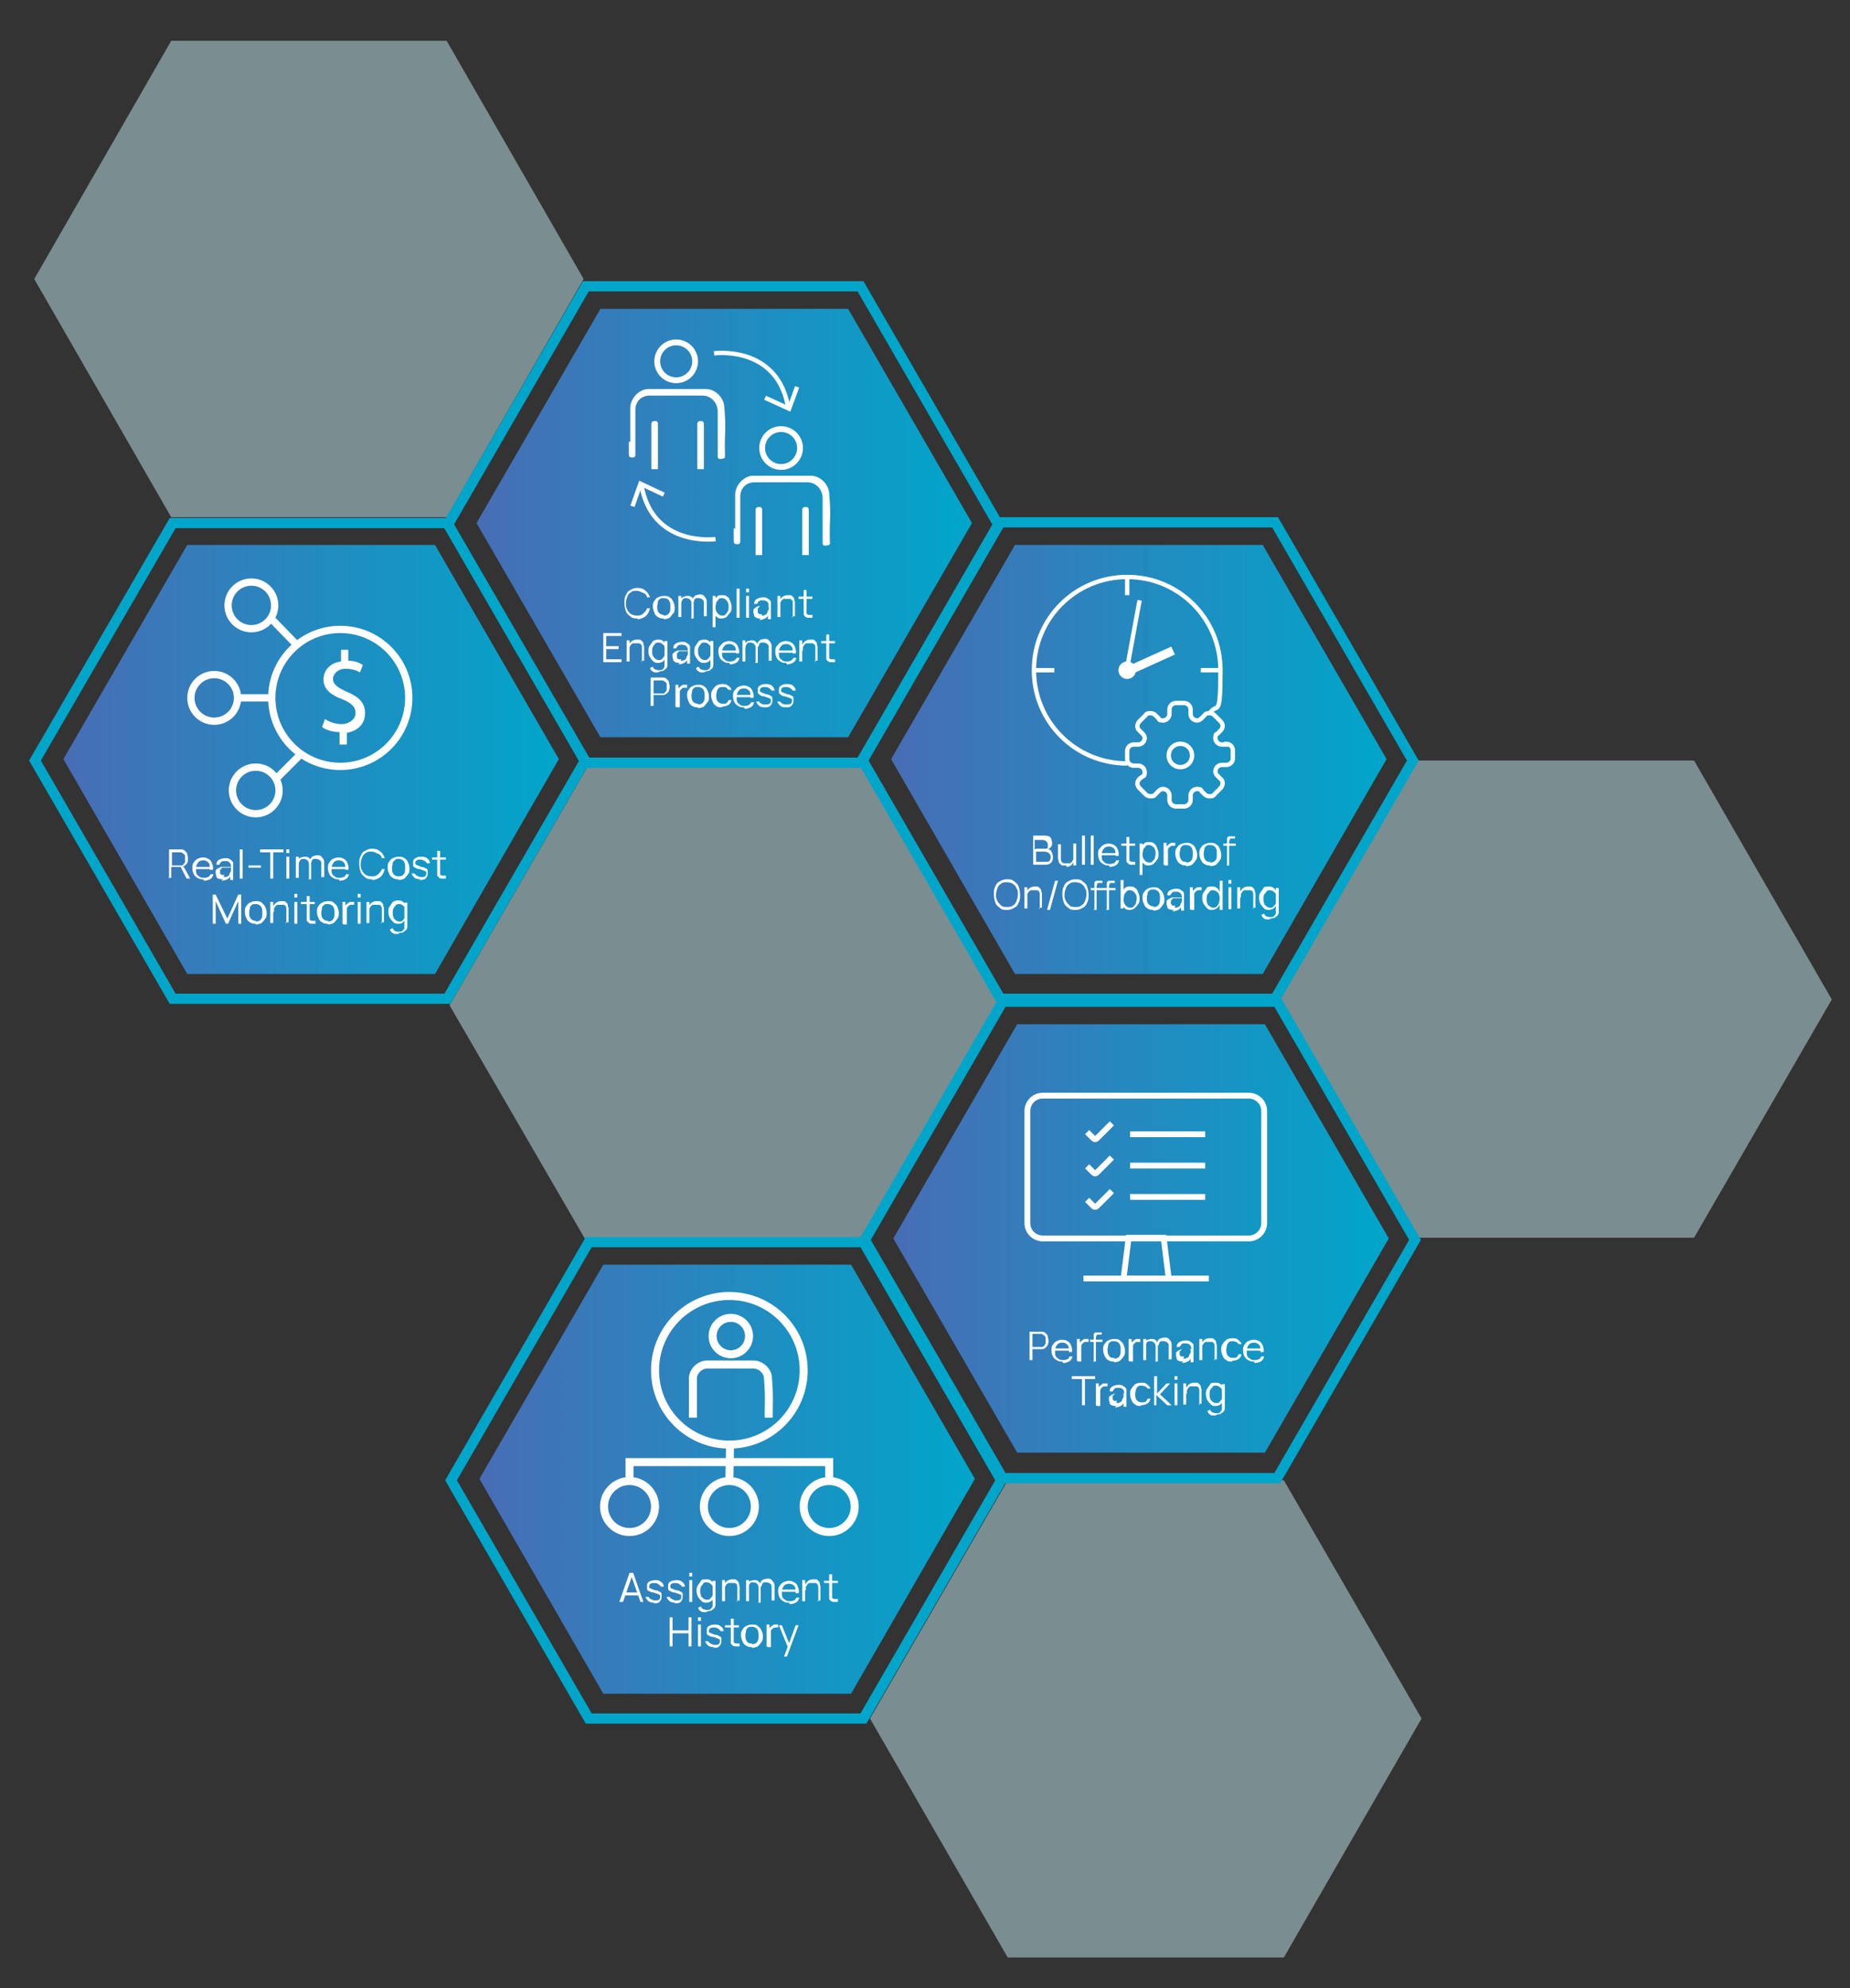
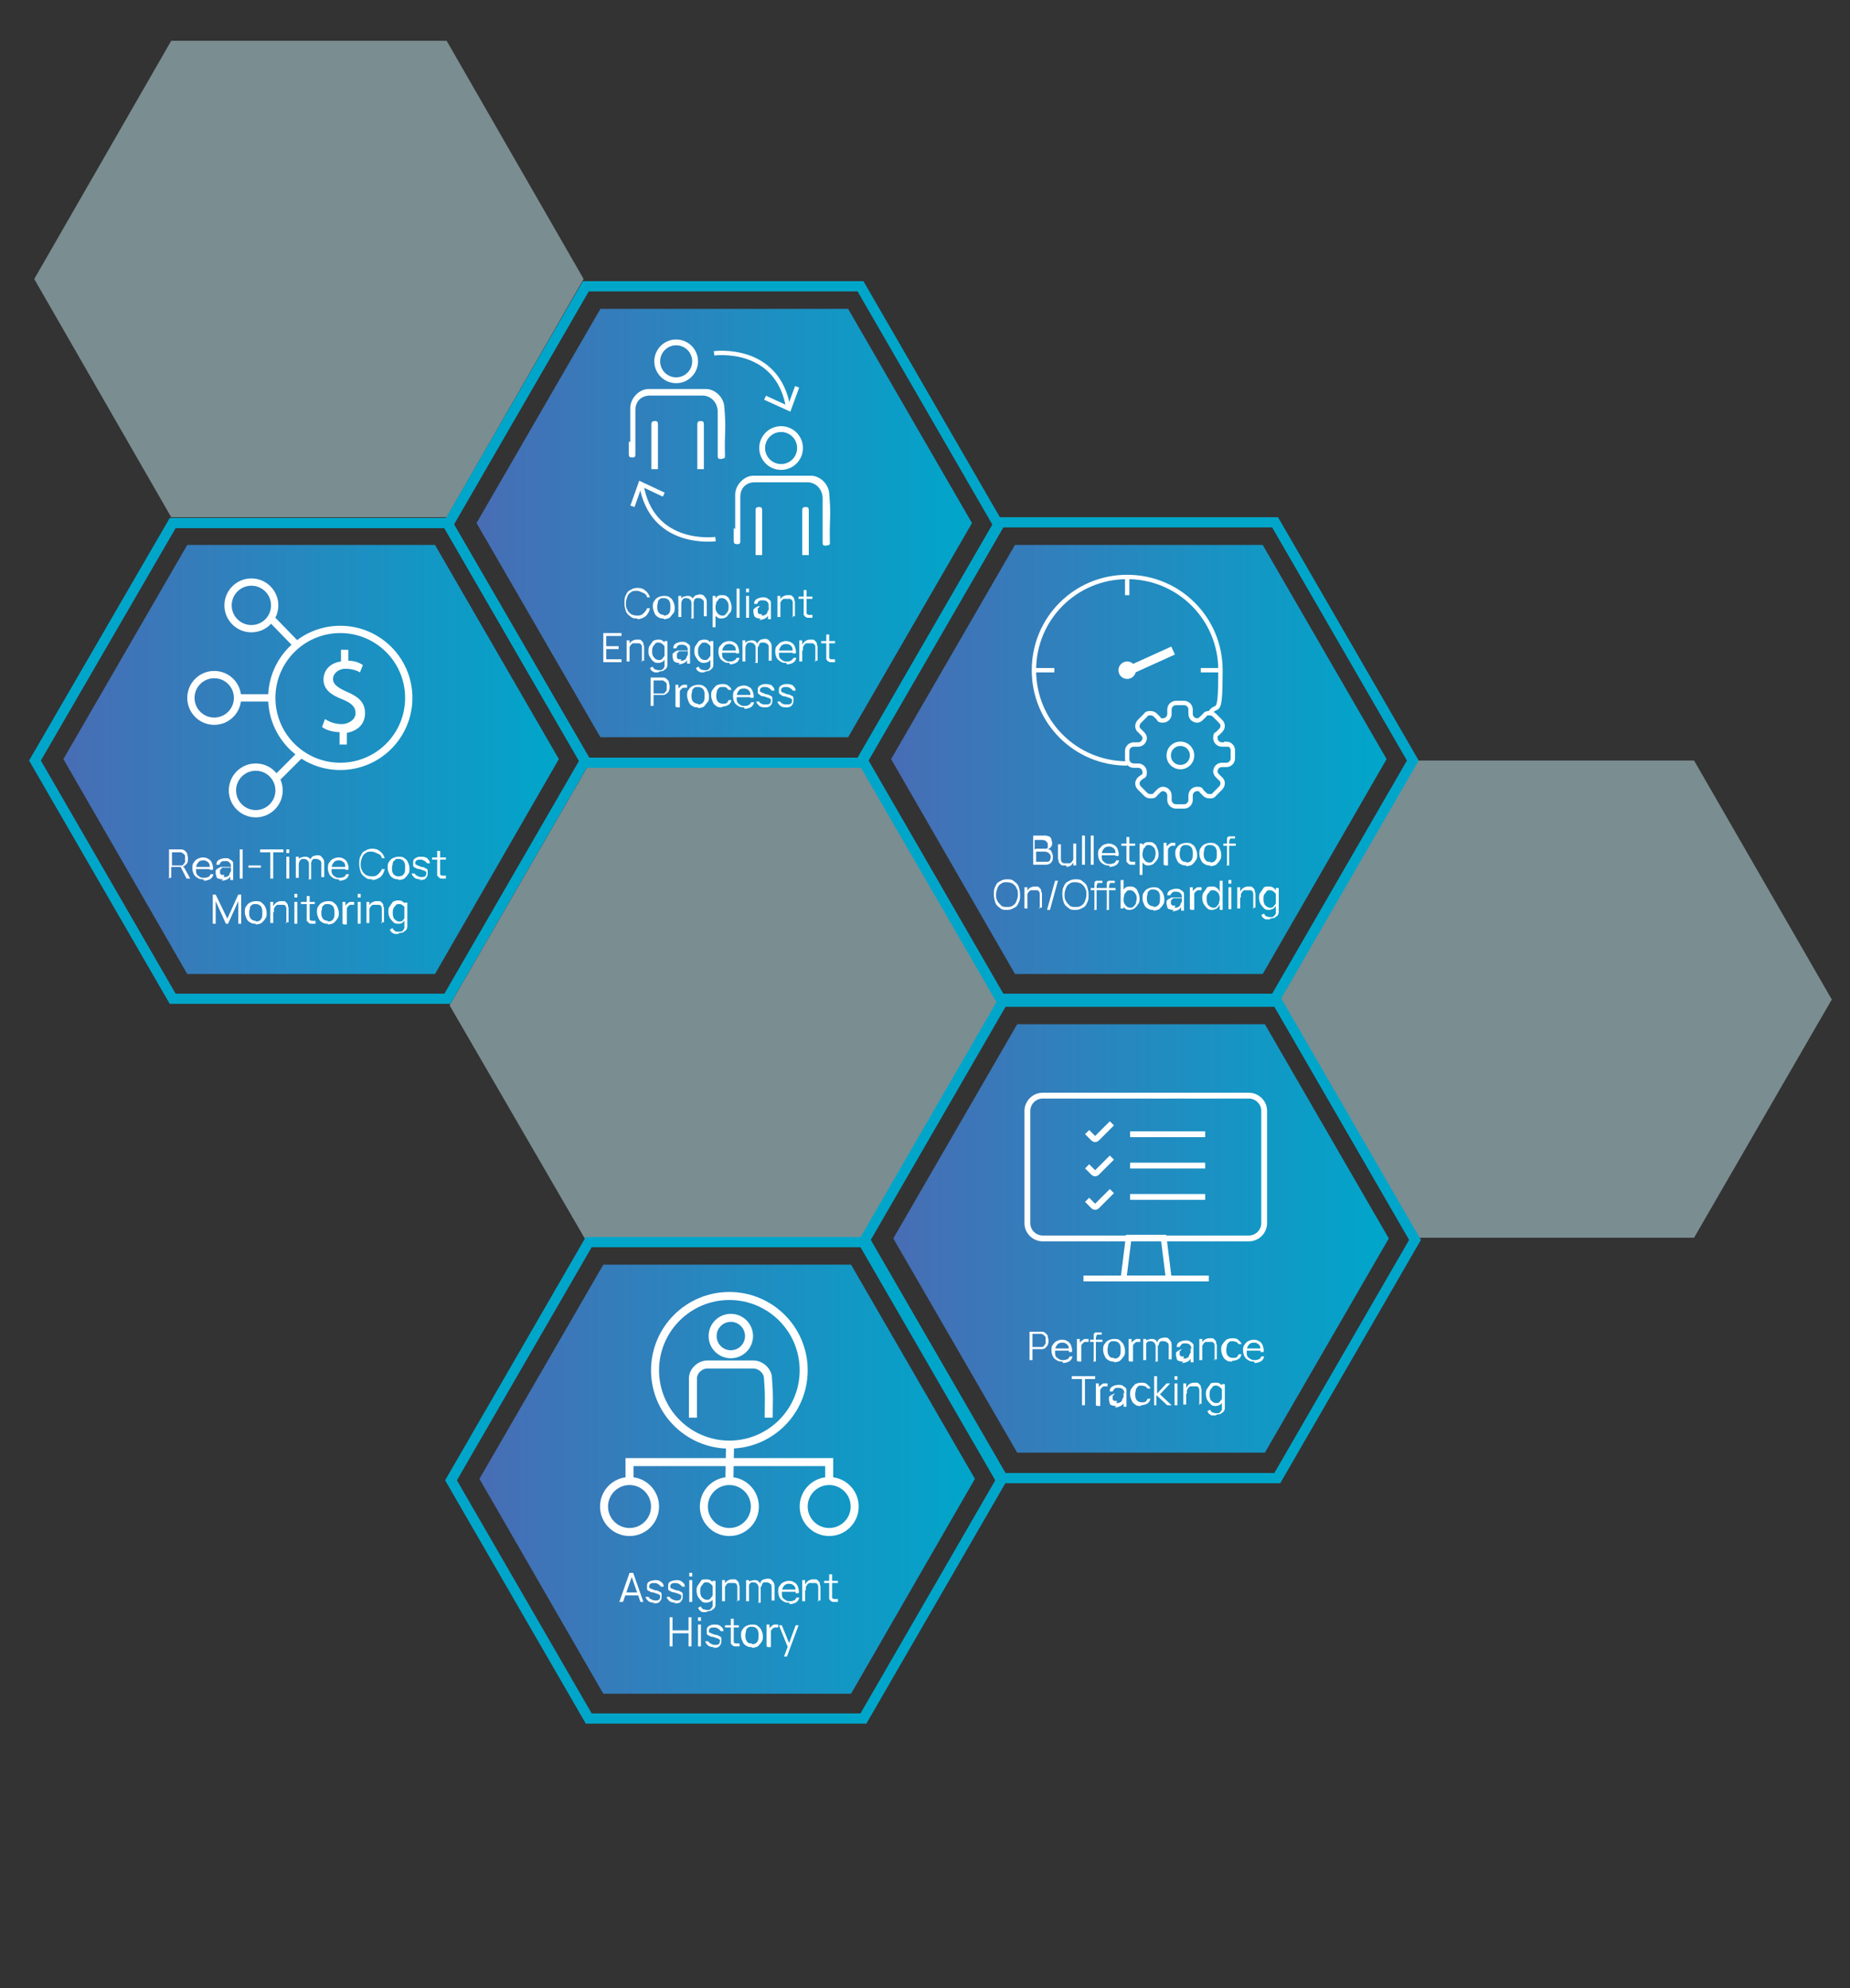
<svg xmlns="http://www.w3.org/2000/svg" xmlns:xlink="http://www.w3.org/1999/xlink" id="Layer_1" data-name="Layer 1" version="1.1" viewBox="0 0 253.9 272.9">
  <rect x="0" y="0" width="253.9" height="272.9" fill="#333333" stroke="none" />
  <defs>
    <style>
      .cls-1 {
        fill: url(#linear-gradient);
      }

      .cls-1, .cls-2, .cls-3, .cls-4, .cls-5, .cls-6, .cls-7 {
        stroke-width: 0px;
      }

      .cls-8 {
        stroke-width: .8px;
      }

      .cls-8, .cls-9, .cls-10, .cls-11, .cls-12, .cls-13, .cls-14, .cls-15 {
        fill: none;
        stroke-miterlimit: 10;
      }

      .cls-8, .cls-10, .cls-11, .cls-12, .cls-13, .cls-14, .cls-15 {
        stroke: #fff;
      }

      .cls-2 {
        fill: url(#linear-gradient-5);
      }

      .cls-9 {
        stroke: #00a6ca;
        stroke-width: 1.4px;
      }

      .cls-10 {
        stroke-width: 1.1px;
      }

      .cls-3 {
        fill: url(#linear-gradient-2);
      }

      .cls-11 {
        stroke-width: .8px;
      }

      .cls-4 {
        fill: url(#linear-gradient-3);
      }

      .cls-12 {
        stroke-width: .6px;
      }

      .cls-5 {
        fill: #c3e8f1;
        opacity: .5;
      }

      .cls-13 {
        stroke-width: 1px;
      }

      .cls-14 {
        stroke-width: 1.2px;
      }

      .cls-6 {
        fill: #fff;
      }

      .cls-15 {
        stroke-width: .6px;
      }

      .cls-7 {
        fill: url(#linear-gradient-4);
      }
    </style>
    <linearGradient id="linear-gradient" x1="65.4" y1="71.8" x2="133.4" y2="71.8" gradientUnits="userSpaceOnUse">
      <stop offset="0" stop-color="#486db5" />
      <stop offset="1" stop-color="#00a6ca" />
    </linearGradient>
    <linearGradient id="linear-gradient-2" x1="122.3" y1="104.2" x2="190.3" y2="104.2" xlink:href="#linear-gradient" />
    <linearGradient id="linear-gradient-3" x1="65.8" y1="203" x2="133.8" y2="203" xlink:href="#linear-gradient" />
    <linearGradient id="linear-gradient-4" x1="8.7" y1="104.2" x2="76.7" y2="104.2" xlink:href="#linear-gradient" />
    <linearGradient id="linear-gradient-5" x1="122.6" y1="170" x2="190.6" y2="170" xlink:href="#linear-gradient" />
  </defs>
-   <polygon class="cls-5" points="176.2 268.7 138.3 268.7 119.4 235.9 138.3 203.2 176.2 203.2 195.1 235.9 176.2 268.7" />
  <polygon class="cls-5" points="232.5 169.9 194.6 169.9 175.7 137.2 194.6 104.4 232.5 104.4 251.4 137.2 232.5 169.9" />
  <polygon class="cls-5" points="118.3 170.6 80.6 170.6 61.7 138 80.6 105.3 118.3 105.3 137.1 138 118.3 170.6" />
  <polygon class="cls-5" points="61.3 71 23.5 71 4.7 38.3 23.5 5.6 61.3 5.6 80.1 38.3 61.3 71" />
  <g>
    <polygon class="cls-1" points="116.4 101.2 82.4 101.2 65.4 71.8 82.4 42.4 116.4 42.4 133.4 71.8 116.4 101.2" />
    <polygon class="cls-9" points="118.1 104.7 80.4 104.7 61.5 72 80.4 39.3 118.1 39.3 137 72 118.1 104.7" />
  </g>
  <g>
    <polygon class="cls-3" points="173.3 133.7 139.3 133.7 122.3 104.2 139.3 74.8 173.3 74.8 190.3 104.2 173.3 133.7" />
    <polygon class="cls-9" points="175 137.1 137.3 137.1 118.4 104.4 137.3 71.7 175 71.7 193.9 104.4 175 137.1" />
  </g>
  <g>
    <polygon class="cls-4" points="116.8 232.5 82.8 232.5 65.8 203 82.8 173.6 116.8 173.6 133.8 203 116.8 232.5" />
    <polygon class="cls-9" points="118.5 235.9 80.8 235.9 61.9 203.2 80.8 170.5 118.5 170.5 137.4 203.2 118.5 235.9" />
  </g>
  <g>
    <polygon class="cls-7" points="59.7 133.7 25.7 133.7 8.7 104.2 25.7 74.8 59.7 74.8 76.7 104.2 59.7 133.7" />
    <polygon class="cls-9" points="61.4 137.1 23.7 137.1 4.8 104.4 23.7 71.8 61.4 71.8 80.3 104.4 61.4 137.1" />
  </g>
  <g id="Artwork_30" data-name="Artwork 30">
    <circle class="cls-13" cx="46.7" cy="95.8" r="9.4" />
    <circle class="cls-13" cx="34.5" cy="83.1" r="3.2" />
    <g>
      <circle class="cls-13" cx="35.1" cy="108.5" r="3.2" />
      <circle class="cls-13" cx="29.4" cy="95.8" r="3.2" />
    </g>
    <line class="cls-13" x1="37.2" y1="84.9" x2="40.7" y2="88.5" />
    <line class="cls-13" x1="37.8" y1="107" x2="41.3" y2="103.5" />
    <line class="cls-13" x1="37.5" y1="95.8" x2="32.6" y2="95.8" />
    <path class="cls-6" d="M46.6,102.1v-1.6c-.9,0-1.9-.3-2.4-.7l.4-1.1c.6.4,1.4.7,2.3.7s1.9-.6,1.9-1.5-.6-1.4-1.8-1.9c-1.6-.6-2.6-1.4-2.6-2.7s.9-2.3,2.4-2.5v-1.6h1v1.5c.9,0,1.6.3,2,.6l-.4,1c-.3-.2-1-.5-2-.5s-1.7.7-1.7,1.4.6,1.2,2,1.8c1.6.7,2.4,1.5,2.4,2.9s-.9,2.4-2.5,2.7v1.6h-1Z" />
  </g>
  <g id="Artwork_58" data-name="Artwork 58">
    <g>
      <path class="cls-6" d="M89.4,64.4c0-6.2,0,.3,0-6,0-.4,0-.6.5-.6.3,0,.4.1.4.5,0,.5,0,1,0,1.5,0,5.8,0-1.2,0,4.6h-.9Z" />
      <path class="cls-6" d="M95.7,64.4c0-6.2,0,.3,0-6,0-.4,0-.6.5-.6.3,0,.4.1.4.5,0,.5,0,1,0,1.5,0,5.8,0-1.2,0,4.6h-.9Z" />
      <path class="cls-6" d="M86.5,60.7c0-1.6,0-3.2,0-4.7,0-1.3,1.2-2.6,2.5-2.6,2.6,0,5.3,0,7.9,0,1.2,0,2.4,1.1,2.5,2.4.3,3.4,0,3.4.1,6.8,0,.4-.2.3-.5.4-.4,0-.5,0-.5-.5,0-3.1,0-2.9,0-6,0-1.2-.9-2.2-2.1-2.2-2.4,0-4.8,0-7.2,0-1.2,0-2,.8-2,2,0,3.1,0,2.9,0,6,0,.3,0,.5-.4.5-.4,0-.5-.1-.5-.5,0-1.7,0,0,0-1.7Z" />
      <circle class="cls-11" cx="92.8" cy="49.6" r="2.6" />
    </g>
    <g>
      <path class="cls-6" d="M103.7,76.2c0-6.2,0,.3,0-6,0-.4,0-.6.5-.6.3,0,.4.1.4.5,0,.5,0,1,0,1.5,0,5.8,0-1.2,0,4.6h-.9Z" />
      <path class="cls-6" d="M110.1,76.2c0-6.2,0,.3,0-6,0-.4,0-.6.5-.6.3,0,.4.1.4.5,0,.5,0,1,0,1.5,0,5.8,0-1.2,0,4.6h-.9Z" />
      <path class="cls-6" d="M100.9,72.6c0-1.6,0-3.2,0-4.7,0-1.3,1.2-2.6,2.5-2.6,2.6,0,5.3,0,7.9,0,1.2,0,2.4,1.1,2.5,2.4.3,3.4,0,3.4.1,6.8,0,.4-.2.3-.5.4-.4,0-.5,0-.5-.5,0-3.1,0-2.9,0-6,0-1.2-.9-2.2-2.1-2.2-2.4,0-4.8,0-7.2,0-1.2,0-2,.8-2,2,0,3.1,0,2.9,0,6,0,.3,0,.5-.4.5-.4,0-.5-.1-.5-.5,0-1.7,0,0,0-1.7Z" />
      <circle class="cls-11" cx="107.2" cy="61.5" r="2.6" />
    </g>
    <g>
      <path class="cls-15" d="M108.2,56.1c-1.4-8.8-10.2-7.6-10.2-7.6" />
      <polyline class="cls-15" points="105 54.6 108.3 56.1 109.4 53.1" />
    </g>
    <g>
      <path class="cls-15" d="M88,66.4c1.4,8.8,10.2,7.6,10.2,7.6" />
      <polyline class="cls-15" points="91.1 67.9 87.9 66.4 86.8 69.5" />
    </g>
  </g>
  <g id="Artwork_84" data-name="Artwork 84">
    <path class="cls-12" d="M154.7,104.8c-7.1,0-12.8-5.7-12.8-12.8s5.7-12.8,12.8-12.8,12.8,5.7,12.8,12.8-.5,4.2-1.5,6" />
    <path class="cls-12" d="M168.3,102.2h-.6c-.5,0-.9-.4-.9-.9s.1-.5.3-.6l.4-.4c.4-.4.4-.9,0-1.3l-.8-.8c-.2-.2-.4-.3-.7-.3s-.5,0-.7.3l-.4.4c-.2.2-.4.3-.6.3-.5,0-.9-.4-.9-.9v-.6c0-.5-.4-.9-.9-.9h-1.1c-.5,0-.9.4-.9.9v.6c0,.5-.4.9-.9.9s-.5-.1-.6-.3l-.4-.4c-.2-.2-.4-.3-.7-.3s-.5,0-.7.3l-.8.8c-.4.4-.4,1,0,1.3l.4.4c.2.2.3.4.3.6,0,.5-.4.9-.9.9h-.6c-.5,0-.9.4-.9.9v1.1c0,.5.4.9.9.9h.6c.5,0,.9.4.9.9s-.1.5-.3.6l-.4.3c-.4.4-.4.9,0,1.3l.8.8c.2.2.4.3.7.3s.5,0,.7-.3l.4-.4c.2-.2.4-.3.6-.3.5,0,.9.4.9.9v.6c0,.5.4.9.9.9h1.1c.5,0,.9-.4.9-.9v-.6c0-.5.4-.9.9-.9s.5.1.6.3l.4.4c.2.2.4.3.7.3s.5,0,.7-.3l.8-.8c.4-.4.4-1,0-1.3l-.4-.4c-.2-.2-.3-.4-.3-.6,0-.5.4-.9.9-.9h.6c.5,0,.9-.4.9-.9v-1.1c0-.5-.4-.9-.9-.9Z" />
    <path class="cls-12" d="M163.6,103.7c0,.9-.7,1.6-1.6,1.6s-1.6-.7-1.6-1.6.7-1.6,1.6-1.6,1.6.7,1.6,1.6Z" />
    <line class="cls-12" x1="142" y1="92" x2="144.7" y2="92" />
    <line class="cls-12" x1="164.8" y1="92" x2="167.5" y2="92" />
    <line class="cls-12" x1="154.7" y1="81.7" x2="154.7" y2="79" />
    <circle class="cls-6" cx="154.7" cy="92" r="1.2" />
-     <line class="cls-12" x1="156.4" y1="82.4" x2="154.8" y2="91.1" />
    <line class="cls-14" x1="154.6" y1="92.2" x2="161" y2="89.3" />
  </g>
  <g id="Artwork_73" data-name="Artwork 73">
    <circle class="cls-10" cx="100.1" cy="188.1" r="10.2" />
    <circle class="cls-10" cx="86.4" cy="206.8" r="3.5" />
    <circle class="cls-10" cx="100.1" cy="206.8" r="3.5" />
    <line class="cls-10" x1="100.2" y1="198" x2="100.1" y2="203.4" />
    <circle class="cls-10" cx="113.8" cy="206.8" r="3.5" />
    <polyline class="cls-10" points="113.8 203.2 113.8 200.7 86.4 200.7 86.4 203.2" />
    <g>
      <path class="cls-10" d="M105.5,194.6c0-2.7.1-2.8-.1-5.4,0-1-1-1.9-2-1.9-2.1,0-4.2,0-6.3,0-1.1,0-2.1,1-2,2.1,0,1.3,0,2.5,0,3.8,0,1.3,0,0,0,1.4" />
      <circle class="cls-10" cx="100.3" cy="183.4" r="2.5" />
    </g>
  </g>
  <g>
    <path class="cls-6" d="M23.2,120.6v-4h1.5s0,0,.1,0c0,0,0,0,.1,0,.2,0,.4.1.5.2s.3.3.3.4c0,.2.1.4.1.6,0,.3,0,.6-.2.8-.2.2-.4.4-.7.4h-.1s-1.3,0-1.3,0v1.5h-.4ZM23.6,118.8h1.1s0,0,.1,0c0,0,0,0,.1,0,.1,0,.2,0,.3-.2,0,0,.2-.2.2-.3,0-.1,0-.2,0-.4s0-.2,0-.4c0-.1-.1-.2-.2-.3,0,0-.2-.1-.3-.2,0,0,0,0-.1,0,0,0,0,0-.1,0h-1.1v1.7ZM25.6,120.6l-.8-1.6h.4c0-.1.9,1.6.9,1.6h-.5Z" />
    <path class="cls-6" d="M27.9,120.7c-.3,0-.5,0-.8-.2-.2-.1-.4-.3-.5-.5-.1-.2-.2-.5-.2-.8s0-.6.2-.8c.1-.2.3-.4.5-.5.2-.1.5-.2.7-.2s.5,0,.8.2c.2.1.4.3.5.6s.2.6.1.9h-.4c0-.5,0-.8-.2-1-.2-.2-.4-.3-.7-.3s-.6.1-.7.3c-.2.2-.3.5-.3.9s0,.7.3.9c.2.2.4.3.7.3s.4,0,.6-.1c.2,0,.3-.2.4-.4h.4c-.1.4-.3.6-.5.7-.2.1-.5.2-.8.2ZM26.8,119.3v-.3h2.3v.3h-2.3Z" />
    <path class="cls-6" d="M30.6,120.7c-.2,0-.4,0-.6-.1-.2,0-.3-.2-.3-.3s-.1-.3-.1-.4,0-.3,0-.4c0-.1.2-.2.3-.3.1,0,.2-.1.4-.2.2,0,.3,0,.5,0,.2,0,.4,0,.5,0,.2,0,.3,0,.5,0h-.1c0-.2,0-.4-.2-.6s-.3-.2-.6-.2-.4,0-.5.1c-.1,0-.2.2-.3.4h-.4c0-.4.2-.6.4-.7.2-.1.5-.2.8-.2s.5,0,.7.2c.2.1.3.2.4.4,0,0,0,.2,0,.3,0,.1,0,.2,0,.3v1.8h-.4v-.7h.1c-.1.3-.3.5-.5.6s-.5.2-.8.2ZM30.7,120.4c.2,0,.4,0,.5-.1.1,0,.3-.2.3-.3,0-.1.1-.3.2-.4,0,0,0-.2,0-.3,0-.1,0-.2,0-.3h.2c-.1,0-.3.1-.4.1s-.3,0-.5,0c-.2,0-.3,0-.4,0,0,0-.2,0-.2.1s-.1.1-.2.2c0,0,0,.2,0,.3s0,.2,0,.2.1.1.2.2c0,0,.2,0,.4,0Z" />
    <path class="cls-6" d="M32.9,120.6v-4h.4v4h-.4Z" />
    <path class="cls-6" d="M34.1,119.1v-.3h1.7v.3h-1.7Z" />
    <path class="cls-6" d="M37.1,120.6v-3.6h-1.4v-.4h3.2v.4h-1.4v3.6h-.4Z" />
    <path class="cls-6" d="M39.3,117.1v-.5h.4v.5h-.4ZM39.3,120.6v-3h.4v3h-.4Z" />
    <path class="cls-6" d="M40.6,120.6v-3h.4v.7h0v2.2h-.4ZM42.4,120.6v-1.9c0-.2,0-.4-.2-.6-.1-.1-.3-.2-.5-.2s-.4,0-.5.2c-.1.1-.2.3-.2.6h-.2c0-.3,0-.5.1-.6,0-.2.2-.3.4-.4.2,0,.3-.1.5-.1s.4,0,.5.1c.1,0,.3.2.3.4s.1.3.1.6v2h-.4ZM44.1,120.6v-2c0-.2,0-.4-.2-.5-.1-.1-.3-.2-.5-.2s-.2,0-.3,0c-.1,0-.2.1-.3.2,0,.1-.1.3-.1.4h-.2c0-.3,0-.5.1-.6s.2-.3.4-.4c.2,0,.3-.1.5-.1.3,0,.5,0,.7.3.2.2.3.4.3.7v2h-.4Z" />
    <path class="cls-6" d="M46.5,120.7c-.3,0-.5,0-.8-.2-.2-.1-.4-.3-.5-.5-.1-.2-.2-.5-.2-.8s0-.6.2-.8c.1-.2.3-.4.5-.5.2-.1.5-.2.7-.2s.5,0,.8.2c.2.1.4.3.5.6s.2.6.1.9h-.4c0-.5,0-.8-.2-1-.2-.2-.4-.3-.7-.3s-.6.1-.7.3c-.2.2-.3.5-.3.9s0,.7.3.9c.2.2.4.3.7.3s.4,0,.6-.1c.2,0,.3-.2.4-.4h.4c-.1.4-.3.6-.5.7-.2.1-.5.2-.8.2ZM45.3,119.3v-.3h2.3v.3h-2.3Z" />
    <path class="cls-6" d="M51.1,120.7c-.4,0-.7,0-1-.3-.3-.2-.5-.4-.6-.7-.1-.3-.2-.7-.2-1.1s0-.8.2-1.1c.1-.3.3-.6.6-.7.3-.2.6-.3,1-.3s.8.1,1.1.4c.3.2.5.6.6.9h-.4c0-.2-.2-.5-.5-.6s-.5-.3-.9-.3-.6,0-.8.2c-.2.1-.4.3-.5.6-.1.3-.2.5-.2.9,0,.3,0,.6.2.9.1.3.3.4.5.6.2.1.5.2.8.2s.6,0,.9-.3.4-.4.5-.7h.4c-.1.5-.3.8-.6,1.1-.3.2-.7.4-1.1.4Z" />
    <path class="cls-6" d="M54.7,120.7c-.3,0-.5,0-.8-.2-.2-.1-.4-.3-.5-.6-.1-.2-.2-.5-.2-.8s0-.6.2-.8c.1-.2.3-.4.5-.5.2-.1.5-.2.8-.2s.6,0,.8.2c.2.1.4.3.5.6.1.2.2.5.2.8s0,.6-.2.8c-.1.2-.3.4-.5.6-.2.1-.5.2-.8.2ZM54.7,120.3c.3,0,.6-.1.7-.3.2-.2.2-.5.2-.9s0-.6-.2-.9c-.2-.2-.4-.3-.7-.3s-.4,0-.5.2c-.1,0-.3.2-.3.4,0,.2-.1.4-.1.6,0,.4,0,.6.2.9.2.2.4.3.7.3Z" />
    <path class="cls-6" d="M57.8,120.7c-.3,0-.6,0-.9-.2-.2-.2-.4-.4-.4-.6h.4c0,0,.1.2.3.3.2.1.4.2.6.2s.4,0,.5-.1c.1,0,.2-.2.2-.4s0-.2,0-.2c0,0-.1-.1-.3-.2-.1,0-.3-.1-.6-.2-.3,0-.5-.1-.6-.2-.2,0-.3-.2-.3-.3,0,0,0-.2,0-.4s0-.3.1-.4c0-.1.2-.2.4-.3s.4-.1.6-.1.4,0,.6.1c.2,0,.3.2.4.3.1.1.2.3.2.5h-.4c0,0-.1-.2-.3-.3s-.3-.2-.6-.2c-.2,0-.4,0-.5.1-.1,0-.2.2-.2.3s0,.1,0,.2c0,0,.1.1.3.2.1,0,.3.1.5.2.3,0,.5.1.6.2.2,0,.3.2.3.3,0,.1,0,.2,0,.4,0,.3-.1.5-.3.7-.2.2-.5.2-.9.2Z" />
    <path class="cls-6" d="M59.3,118v-.3h1.9v.3h-1.9ZM61.2,120.6c-.2,0-.3,0-.5,0-.2,0-.3,0-.4-.1s-.2-.2-.3-.3c0-.1,0-.2,0-.3s0-.2,0-.4v-2.7h.4v2.7c0,.1,0,.2,0,.3,0,0,0,.2,0,.2,0,.1.2.2.3.2.1,0,.3,0,.5,0v.4Z" />
    <path class="cls-6" d="M29.2,126.8v-4h.4l1.6,3.3,1.5-3.3h.4v4h-.4v-3.1l-1.4,3.1h-.3l-1.4-3.1v3.1h-.4Z" />
    <path class="cls-6" d="M35.1,126.8c-.3,0-.5,0-.8-.2-.2-.1-.4-.3-.5-.6-.1-.2-.2-.5-.2-.8s0-.6.2-.8c.1-.2.3-.4.5-.5.2-.1.5-.2.8-.2s.6,0,.8.2.4.3.5.6c.1.2.2.5.2.8s0,.6-.2.8c-.1.2-.3.4-.5.6-.2.1-.5.2-.8.2ZM35.1,126.5c.3,0,.6-.1.7-.3.2-.2.2-.5.2-.9s0-.6-.2-.9c-.2-.2-.4-.3-.7-.3s-.4,0-.5.1c-.1.1-.3.2-.3.4,0,.2-.1.4-.1.6,0,.4,0,.6.2.9.2.2.4.3.7.3Z" />
    <path class="cls-6" d="M37.1,126.8v-3h.4v.7h0v2.2h-.4ZM39.3,126.8v-1.5c0-.2,0-.3,0-.5,0-.1,0-.3-.1-.4,0-.1-.2-.2-.3-.2-.1,0-.2,0-.4,0s-.3,0-.4,0c-.1,0-.2.1-.3.2s-.1.2-.2.3c0,.1,0,.3,0,.5h-.3c0-.4,0-.6.2-.8.1-.2.3-.4.4-.5.2-.1.4-.2.6-.2s.3,0,.5,0c.1,0,.2.1.3.2,0,0,.2.2.2.3,0,.1,0,.2.1.4,0,.1,0,.3,0,.4v1.6h-.4Z" />
    <path class="cls-6" d="M40.4,123.2v-.5h.4v.5h-.4ZM40.4,126.8v-3h.4v3h-.4Z" />
    <path class="cls-6" d="M41.3,124.1v-.3h1.9v.3h-1.9ZM43.3,126.8c-.2,0-.3,0-.5,0-.2,0-.3,0-.4-.1s-.2-.2-.3-.3c0-.1,0-.2,0-.3s0-.2,0-.4v-2.7h.4v2.7c0,.1,0,.2,0,.3,0,0,0,.2,0,.2,0,.1.2.2.3.2.1,0,.3,0,.5,0v.4Z" />
    <path class="cls-6" d="M45,126.8c-.3,0-.5,0-.8-.2-.2-.1-.4-.3-.5-.6-.1-.2-.2-.5-.2-.8s0-.6.2-.8c.1-.2.3-.4.5-.5.2-.1.5-.2.8-.2s.6,0,.8.2.4.3.5.6c.1.2.2.5.2.8s0,.6-.2.8c-.1.2-.3.4-.5.6-.2.1-.5.2-.8.2ZM45,126.5c.3,0,.6-.1.7-.3.2-.2.2-.5.2-.9s0-.6-.2-.9c-.2-.2-.4-.3-.7-.3s-.4,0-.5.1c-.1.1-.3.2-.3.4,0,.2-.1.4-.1.6,0,.4,0,.6.2.9.2.2.4.3.7.3Z" />
    <path class="cls-6" d="M47,126.8v-3h.4v.7h0c0-.2,0-.3.1-.3,0,0,.1-.1.2-.2,0,0,.2-.1.3-.2.1,0,.2,0,.3,0s.2,0,.3,0v.4c-.1,0-.2,0-.4,0s-.2,0-.4.2c0,0-.2.2-.2.3,0,.1,0,.2,0,.3,0,.1,0,.2,0,.4v1.5h-.4Z" />
    <path class="cls-6" d="M49.1,123.2v-.5h.4v.5h-.4ZM49.1,126.8v-3h.4v3h-.4Z" />
    <path class="cls-6" d="M50.3,126.8v-3h.4v.7h0v2.2h-.4ZM52.4,126.8v-1.5c0-.2,0-.3,0-.5,0-.1,0-.3-.1-.4,0-.1-.2-.2-.3-.2-.1,0-.2,0-.4,0s-.3,0-.4,0c-.1,0-.2.1-.3.2s-.1.2-.2.3c0,.1,0,.3,0,.5h-.3c0-.4,0-.6.2-.8.1-.2.3-.4.4-.5.2-.1.4-.2.6-.2s.3,0,.5,0c.1,0,.2.1.3.2,0,0,.2.2.2.3,0,.1,0,.2.1.4,0,.1,0,.3,0,.4v1.6h-.4Z" />
    <path class="cls-6" d="M54.7,126.8c-.3,0-.5,0-.7-.2s-.3-.3-.5-.6c-.1-.2-.2-.5-.2-.8s0-.6.2-.8c.1-.2.3-.4.4-.6.2-.1.4-.2.7-.2s.5,0,.7.2c.2.1.3.3.4.6,0,.2.1.5.1.8s0,.6-.1.8-.2.4-.4.6-.4.2-.7.2ZM54.7,128.2c-.2,0-.3,0-.5,0-.1,0-.3-.1-.4-.2-.1,0-.2-.2-.3-.4l.4-.2c0,.2.2.3.3.4s.3.1.5.1.4,0,.5-.1c.1,0,.2-.2.3-.4,0-.2,0-.4,0-.6v-.8h0v-2.1h.4v2.9c0,0,0,.2,0,.2s0,.2,0,.2c0,.2-.1.4-.2.5-.1.1-.3.2-.4.3-.2,0-.4.1-.6.1ZM54.8,126.5c.2,0,.4,0,.5-.2.1-.1.2-.2.3-.4s.1-.4.1-.6,0-.4-.1-.6c0-.2-.2-.3-.3-.4-.1-.1-.3-.2-.5-.2s-.4,0-.5.2c-.1.1-.2.2-.3.4s-.1.4-.1.6,0,.4.1.6c0,.2.2.3.3.4s.3.2.5.2Z" />
  </g>
  <g>
    <path class="cls-6" d="M87.5,84.9c-.4,0-.7,0-1-.3-.3-.2-.5-.4-.6-.7-.1-.3-.2-.7-.2-1.1s0-.8.2-1.1c.1-.3.3-.6.6-.7.3-.2.6-.3,1-.3s.8.1,1.1.4c.3.2.5.6.6.9h-.4c0-.2-.2-.5-.5-.6s-.5-.3-.9-.3-.6,0-.8.2c-.2.1-.4.3-.5.6-.1.3-.2.5-.2.9,0,.3,0,.6.2.9.1.3.3.4.5.6.2.1.5.2.8.2s.6,0,.9-.3c.2-.2.4-.4.5-.7h.4c-.1.5-.3.8-.6,1.1-.3.2-.7.4-1.1.4Z" />
    <path class="cls-6" d="M91.1,84.9c-.3,0-.5,0-.8-.2-.2-.1-.4-.3-.5-.6s-.2-.5-.2-.8,0-.6.2-.8c.1-.2.3-.4.5-.5.2-.1.5-.2.8-.2s.6,0,.8.2c.2.1.4.3.5.6.1.2.2.5.2.8s0,.6-.2.8-.3.4-.5.6c-.2.1-.5.2-.8.2ZM91.1,84.5c.3,0,.6-.1.7-.3.2-.2.2-.5.2-.9s0-.6-.2-.9c-.2-.2-.4-.3-.7-.3s-.4,0-.5.1-.3.2-.3.4c0,.2-.1.4-.1.6,0,.4,0,.6.2.9.2.2.4.3.7.3Z" />
    <path class="cls-6" d="M93.1,84.8v-3h.4v.7h0v2.2h-.4ZM94.9,84.8v-1.9c0-.2,0-.4-.2-.6-.1-.1-.3-.2-.5-.2s-.4,0-.5.2c-.1.1-.2.3-.2.6h-.2c0-.3,0-.5.1-.6s.2-.3.4-.4c.2,0,.3-.1.5-.1s.4,0,.5.1c.1,0,.3.2.3.4s.1.3.1.6v2h-.4ZM96.6,84.8v-2c0-.2,0-.4-.2-.5-.1-.1-.3-.2-.5-.2s-.2,0-.3,0c-.1,0-.2.1-.3.2,0,.1-.1.3-.1.4h-.2c0-.3,0-.5.1-.6s.2-.3.4-.4c.2,0,.3-.1.5-.1.3,0,.5,0,.7.3.2.2.3.4.3.7v2h-.4Z" />
    <path class="cls-6" d="M97.8,86.1v-4.3h.4v2.2h0v2.1h-.4ZM99.1,84.9c-.3,0-.5,0-.7-.2-.2-.1-.3-.3-.4-.6s-.1-.5-.1-.8,0-.6.1-.8c0-.2.2-.4.4-.6s.4-.2.7-.2.5,0,.7.2c.2.1.3.3.4.6.1.2.2.5.2.8s0,.6-.2.8-.3.4-.5.6c-.2.1-.4.2-.7.2ZM99.1,84.5c.2,0,.4,0,.5-.2.1-.1.2-.2.3-.4s.1-.4.1-.6,0-.4-.1-.6-.2-.3-.3-.4c-.1-.1-.3-.2-.5-.2s-.4,0-.5.2-.2.2-.3.4c0,.2-.1.4-.1.6s0,.4.1.6.2.3.3.4c.1.1.3.2.5.2Z" />
    <path class="cls-6" d="M101.1,84.8v-4h.4v4h-.4Z" />
    <path class="cls-6" d="M102.4,81.3v-.5h.4v.5h-.4ZM102.4,84.8v-3h.4v3h-.4Z" />
    <path class="cls-6" d="M104.4,84.9c-.2,0-.4,0-.6-.1s-.3-.2-.3-.3c0-.1-.1-.3-.1-.4s0-.3,0-.4.2-.2.3-.3.2-.1.4-.2c.2,0,.3,0,.5,0s.4,0,.5,0c.2,0,.3,0,.5,0h-.1c0-.2,0-.4-.2-.6-.1-.1-.3-.2-.6-.2s-.4,0-.5.1c-.1,0-.2.2-.3.4h-.4c0-.4.2-.6.4-.7.2-.1.5-.2.8-.2s.5,0,.7.2c.2.1.3.2.4.4,0,0,0,.2,0,.3,0,.1,0,.2,0,.3v1.8h-.4v-.7h.1c-.1.3-.3.5-.5.6-.2.1-.5.2-.8.2ZM104.5,84.5c.2,0,.4,0,.5-.1.1,0,.3-.2.3-.3,0-.1.1-.3.2-.4,0,0,0-.2,0-.3,0-.1,0-.2,0-.3h.2c-.1,0-.3.1-.4.1s-.3,0-.5,0c-.2,0-.3,0-.4,0,0,0-.2,0-.2.1s-.1.1-.2.2c0,0,0,.2,0,.3s0,.2,0,.3c0,0,.1.1.2.2,0,0,.2,0,.4,0Z" />
    <path class="cls-6" d="M106.7,84.8v-3h.4v.7h0v2.2h-.4ZM108.8,84.8v-1.5c0-.2,0-.3,0-.5s0-.3-.1-.4-.2-.2-.3-.2c-.1,0-.2,0-.4,0s-.3,0-.4,0c-.1,0-.2.1-.3.2s-.1.2-.2.3c0,.1,0,.3,0,.5h-.3c0-.4,0-.6.2-.8.1-.2.3-.4.4-.5.2-.1.4-.2.6-.2s.3,0,.5,0c.1,0,.2.1.3.2,0,0,.2.2.2.3,0,.1,0,.2.1.4,0,.1,0,.3,0,.4v1.6h-.4Z" />
    <path class="cls-6" d="M109.6,82.2v-.3h1.9v.3h-1.9ZM111.5,84.8c-.2,0-.3,0-.5,0-.2,0-.3,0-.4-.1-.1,0-.2-.2-.3-.3,0-.1,0-.2,0-.3s0-.2,0-.4v-2.7h.4v2.7c0,.1,0,.2,0,.3,0,0,0,.2,0,.2,0,.1.2.2.3.2s.3,0,.5,0v.4Z" />
    <path class="cls-6" d="M82.8,90.9v-4h2.5v.4h-2.1v1.4h1.7v.4h-1.7v1.4h2.1v.4h-2.5Z" />
    <path class="cls-6" d="M86,90.9v-3h.4v.7h0v2.2h-.4ZM88.1,90.9v-1.5c0-.2,0-.3,0-.5s0-.3-.1-.4-.2-.2-.3-.2c-.1,0-.2,0-.4,0s-.3,0-.4,0c-.1,0-.2.1-.3.2s-.1.2-.2.3c0,.1,0,.3,0,.5h-.3c0-.4,0-.6.2-.8.1-.2.3-.4.4-.5.2-.1.4-.2.6-.2s.3,0,.5,0c.1,0,.2.1.3.2,0,0,.2.2.2.3,0,.1,0,.2.1.4,0,.1,0,.3,0,.4v1.6h-.4Z" />
    <path class="cls-6" d="M90.4,91c-.3,0-.5,0-.7-.2-.2-.1-.3-.3-.5-.6s-.2-.5-.2-.8,0-.6.2-.8c.1-.2.3-.4.4-.6.2-.1.4-.2.7-.2s.5,0,.7.2c.2.1.3.3.4.6,0,.2.1.5.1.8s0,.6-.1.8-.2.4-.4.6c-.2.1-.4.2-.7.2ZM90.4,92.3c-.2,0-.3,0-.5,0-.1,0-.3-.1-.4-.2-.1,0-.2-.2-.3-.4l.4-.2c0,.2.2.3.3.4.1,0,.3.1.5.1s.4,0,.5-.1c.1,0,.2-.2.3-.4,0-.2,0-.4,0-.6v-.8h0v-2.1h.4v2.9c0,0,0,.2,0,.2,0,0,0,.2,0,.2,0,.2-.1.4-.2.5s-.3.2-.4.3c-.2,0-.4.1-.6.1ZM90.4,90.6c.2,0,.4,0,.5-.2.1-.1.2-.2.3-.4s.1-.4.1-.6,0-.4-.1-.6c0-.2-.2-.3-.3-.4s-.3-.2-.5-.2-.4,0-.5.2c-.1.1-.2.2-.3.4s-.1.4-.1.6,0,.4.1.6.2.3.3.4c.1.1.3.2.5.2Z" />
    <path class="cls-6" d="M93.3,91c-.2,0-.4,0-.6-.1s-.3-.2-.3-.3c0-.1-.1-.3-.1-.4s0-.3,0-.4.2-.2.3-.3.2-.1.4-.2c.2,0,.3,0,.5,0s.4,0,.5,0c.2,0,.3,0,.5,0h-.1c0-.2,0-.4-.2-.6-.1-.1-.3-.2-.6-.2s-.4,0-.5.1c-.1,0-.2.2-.3.4h-.4c0-.4.2-.6.4-.7.2-.1.5-.2.8-.2s.5,0,.7.2c.2.1.3.2.4.4,0,0,0,.2,0,.3,0,.1,0,.2,0,.3v1.8h-.4v-.7h.1c-.1.3-.3.5-.5.6-.2.1-.5.2-.8.2ZM93.4,90.7c.2,0,.4,0,.5-.1.1,0,.3-.2.3-.3,0-.1.1-.3.2-.4,0,0,0-.2,0-.3,0-.1,0-.2,0-.3h.2c-.1,0-.3.1-.4.1s-.3,0-.5,0c-.2,0-.3,0-.4,0,0,0-.2,0-.2.1s-.1.1-.2.2c0,0,0,.2,0,.3s0,.2,0,.3c0,0,.1.1.2.2,0,0,.2,0,.4,0Z" />
    <path class="cls-6" d="M96.7,91c-.3,0-.5,0-.7-.2-.2-.1-.3-.3-.5-.6s-.2-.5-.2-.8,0-.6.2-.8c.1-.2.3-.4.4-.6.2-.1.4-.2.7-.2s.5,0,.7.2c.2.1.3.3.4.6,0,.2.1.5.1.8s0,.6-.1.8-.2.4-.4.6c-.2.1-.4.2-.7.2ZM96.7,92.3c-.2,0-.3,0-.5,0-.1,0-.3-.1-.4-.2-.1,0-.2-.2-.3-.4l.4-.2c0,.2.2.3.3.4.1,0,.3.1.5.1s.4,0,.5-.1c.1,0,.2-.2.3-.4,0-.2,0-.4,0-.6v-.8h0v-2.1h.4v2.9c0,0,0,.2,0,.2,0,0,0,.2,0,.2,0,.2-.1.4-.2.5s-.3.2-.4.3c-.2,0-.4.1-.6.1ZM96.7,90.6c.2,0,.4,0,.5-.2.1-.1.2-.2.3-.4s.1-.4.1-.6,0-.4-.1-.6c0-.2-.2-.3-.3-.4s-.3-.2-.5-.2-.4,0-.5.2c-.1.1-.2.2-.3.4s-.1.4-.1.6,0,.4.1.6.2.3.3.4c.1.1.3.2.5.2Z" />
    <path class="cls-6" d="M100.1,91c-.3,0-.5,0-.8-.2s-.4-.3-.5-.5c-.1-.2-.2-.5-.2-.8s0-.6.2-.8.3-.4.5-.5c.2-.1.5-.2.7-.2s.5,0,.8.2c.2.1.4.3.5.6s.2.6.1.9h-.4c0-.5,0-.8-.2-1s-.4-.3-.7-.3-.6.1-.7.3c-.2.2-.3.5-.3.9s0,.7.3.9c.2.2.4.3.7.3s.4,0,.6-.1.3-.2.4-.4h.4c-.1.4-.3.6-.5.7s-.5.2-.8.2ZM98.9,89.6v-.3h2.3v.3h-2.3Z" />
    <path class="cls-6" d="M101.9,90.9v-3h.4v.7h0v2.2h-.4ZM103.7,90.9v-1.9c0-.2,0-.4-.2-.6-.1-.1-.3-.2-.5-.2s-.4,0-.5.2c-.1.1-.2.3-.2.6h-.2c0-.3,0-.5.1-.6s.2-.3.4-.4c.2,0,.3-.1.5-.1s.4,0,.5.1c.1,0,.3.2.3.4s.1.3.1.6v2h-.4ZM105.5,90.9v-2c0-.2,0-.4-.2-.5-.1-.1-.3-.2-.5-.2s-.2,0-.3,0c-.1,0-.2.1-.3.2,0,.1-.1.3-.1.4h-.2c0-.3,0-.5.1-.6s.2-.3.4-.4c.2,0,.3-.1.5-.1.3,0,.5,0,.7.3.2.2.3.4.3.7v2h-.4Z" />
    <path class="cls-6" d="M107.9,91c-.3,0-.5,0-.8-.2s-.4-.3-.5-.5c-.1-.2-.2-.5-.2-.8s0-.6.2-.8.3-.4.5-.5c.2-.1.5-.2.7-.2s.5,0,.8.2c.2.1.4.3.5.6s.2.6.1.9h-.4c0-.5,0-.8-.2-1s-.4-.3-.7-.3-.6.1-.7.3c-.2.2-.3.5-.3.9s0,.7.3.9c.2.2.4.3.7.3s.4,0,.6-.1.3-.2.4-.4h.4c-.1.4-.3.6-.5.7s-.5.2-.8.2ZM106.7,89.6v-.3h2.3v.3h-2.3Z" />
    <path class="cls-6" d="M109.7,90.9v-3h.4v.7h0v2.2h-.4ZM111.9,90.9v-1.5c0-.2,0-.3,0-.5s0-.3-.1-.4-.2-.2-.3-.2c-.1,0-.2,0-.4,0s-.3,0-.4,0c-.1,0-.2.1-.3.2s-.1.2-.2.3c0,.1,0,.3,0,.5h-.3c0-.4,0-.6.2-.8.1-.2.3-.4.4-.5.2-.1.4-.2.6-.2s.3,0,.5,0c.1,0,.2.1.3.2,0,0,.2.2.2.3,0,.1,0,.2.1.4,0,.1,0,.3,0,.4v1.6h-.4Z" />
    <path class="cls-6" d="M112.7,88.3v-.3h1.9v.3h-1.9ZM114.6,90.9c-.2,0-.3,0-.5,0-.2,0-.3,0-.4-.1-.1,0-.2-.2-.3-.3,0-.1,0-.2,0-.3s0-.2,0-.4v-2.7h.4v2.7c0,.1,0,.2,0,.3,0,0,0,.2,0,.2,0,.1.2.2.3.2s.3,0,.5,0v.4Z" />
    <path class="cls-6" d="M89.3,97v-4h1.5s0,0,.1,0c0,0,0,0,.1,0,.2,0,.4.1.5.2s.3.3.3.4c0,.2.1.4.1.6s0,.4-.1.6c0,.2-.2.3-.3.4s-.3.2-.5.2c0,0,0,0-.1,0,0,0,0,0-.1,0h-1.1v1.5h-.4ZM89.7,95.2h1.1s0,0,.1,0c0,0,0,0,.1,0,.1,0,.2,0,.3-.2,0,0,.2-.2.2-.3,0-.1,0-.2,0-.4s0-.2,0-.4c0-.1-.1-.2-.2-.3,0,0-.2-.1-.3-.2,0,0,0,0-.1,0,0,0,0,0-.1,0h-1.1v1.7Z" />
    <path class="cls-6" d="M92.7,97v-3h.4v.7h0c0-.2,0-.3.1-.3s.1-.1.2-.2c0,0,.2-.1.3-.2.1,0,.2,0,.3,0s.2,0,.3,0v.4c-.1,0-.2,0-.4,0s-.2,0-.4.2c0,0-.2.2-.2.3,0,.1,0,.2,0,.3,0,.1,0,.2,0,.4v1.5h-.4Z" />
    <path class="cls-6" d="M95.8,97.1c-.3,0-.5,0-.8-.2-.2-.1-.4-.3-.5-.6s-.2-.5-.2-.8,0-.6.2-.8c.1-.2.3-.4.5-.5.2-.1.5-.2.8-.2s.6,0,.8.2c.2.1.4.3.5.6.1.2.2.5.2.8s0,.6-.2.8-.3.4-.5.6c-.2.1-.5.2-.8.2ZM95.8,96.7c.3,0,.6-.1.7-.3.2-.2.2-.5.2-.9s0-.6-.2-.9c-.2-.2-.4-.3-.7-.3s-.4,0-.5.1-.3.2-.3.4c0,.2-.1.4-.1.6,0,.4,0,.6.2.9.2.2.4.3.7.3Z" />
    <path class="cls-6" d="M99.1,97.1c-.3,0-.6,0-.8-.2-.2-.1-.4-.3-.5-.6s-.2-.5-.2-.8c0-.3,0-.6.2-.8.1-.2.3-.4.5-.6.2-.1.5-.2.8-.2s.6,0,.8.2c.2.1.4.3.5.6h-.4c0,0-.2-.2-.3-.3s-.3-.1-.5-.1-.4,0-.5.1-.2.2-.3.4c0,.2-.1.4-.1.6,0,.4,0,.6.2.9.2.2.4.3.7.3s.4,0,.5-.1c.1,0,.2-.2.3-.4h.4c-.1.4-.3.6-.5.7-.2.1-.5.2-.8.2Z" />
    <path class="cls-6" d="M102.1,97.1c-.3,0-.5,0-.8-.2s-.4-.3-.5-.5c-.1-.2-.2-.5-.2-.8s0-.6.2-.8.3-.4.5-.5c.2-.1.5-.2.7-.2s.5,0,.8.2c.2.1.4.3.5.6s.2.6.1.9h-.4c0-.5,0-.8-.2-1s-.4-.3-.7-.3-.6.1-.7.3c-.2.2-.3.5-.3.9s0,.7.3.9c.2.2.4.3.7.3s.4,0,.6-.1.3-.2.4-.4h.4c-.1.4-.3.6-.5.7s-.5.2-.8.2ZM100.9,95.7v-.3h2.3v.3h-2.3Z" />
    <path class="cls-6" d="M105.1,97.1c-.3,0-.6,0-.9-.2-.2-.2-.4-.4-.4-.6h.4c0,.1.1.2.3.3.2.1.4.1.6.1s.4,0,.5-.1c.1,0,.2-.2.2-.4s0-.2,0-.2c0,0-.1-.1-.3-.2-.1,0-.3-.1-.6-.2-.3,0-.5-.1-.6-.2s-.3-.2-.3-.3c0,0,0-.2,0-.4s0-.3.1-.4c0-.1.2-.2.4-.3s.4-.1.6-.1.4,0,.6.1c.2,0,.3.2.4.3.1.1.2.3.2.5h-.4c0,0-.1-.2-.3-.3-.1-.1-.3-.2-.6-.2-.2,0-.4,0-.5.1-.1,0-.2.2-.2.3s0,.1,0,.2c0,0,.1.1.3.2.1,0,.3.1.5.2.3,0,.5.1.6.2.2,0,.3.2.3.3,0,.1,0,.2,0,.4,0,.3-.1.5-.3.7-.2.2-.5.2-.9.2Z" />
    <path class="cls-6" d="M108,97.1c-.3,0-.6,0-.9-.2-.2-.2-.4-.4-.4-.6h.4c0,.1.1.2.3.3.2.1.4.1.6.1s.4,0,.5-.1c.1,0,.2-.2.2-.4s0-.2,0-.2c0,0-.1-.1-.3-.2-.1,0-.3-.1-.6-.2-.3,0-.5-.1-.6-.2s-.3-.2-.3-.3c0,0,0-.2,0-.4s0-.3.1-.4c0-.1.2-.2.4-.3s.4-.1.6-.1.4,0,.6.1c.2,0,.3.2.4.3.1.1.2.3.2.5h-.4c0,0-.1-.2-.3-.3-.1-.1-.3-.2-.6-.2-.2,0-.4,0-.5.1-.1,0-.2.2-.2.3s0,.1,0,.2c0,0,.1.1.3.2.1,0,.3.1.5.2.3,0,.5.1.6.2.2,0,.3.2.3.3,0,.1,0,.2,0,.4,0,.3-.1.5-.3.7-.2.2-.5.2-.9.2Z" />
  </g>
  <g>
    <path class="cls-6" d="M85,219.9l1.4-4h.5l1.4,4h-.4l-1.3-3.7h.2l-1.3,3.7h-.4ZM85.6,219v-.4h2v.4h-2Z" />
    <path class="cls-6" d="M89.9,220c-.3,0-.6,0-.9-.2-.2-.2-.4-.4-.4-.6h.4c0,0,.1.2.3.3.2.1.4.2.6.2s.4,0,.5-.1c.1,0,.2-.2.2-.4s0-.2,0-.2c0,0-.1-.1-.3-.2-.1,0-.3-.1-.6-.2-.3,0-.5-.1-.6-.2-.2,0-.3-.2-.3-.3,0,0,0-.2,0-.4s0-.3.1-.4c0-.1.2-.2.4-.3.2,0,.4-.1.6-.1s.4,0,.6.1.3.2.4.3c.1.1.2.3.2.5h-.4c0,0-.1-.2-.3-.3-.1-.1-.3-.2-.6-.2-.2,0-.4,0-.5.1-.1,0-.2.2-.2.3s0,.1,0,.2.1.1.3.2.3.1.5.2c.3,0,.5.1.6.2.2,0,.3.2.3.3,0,.1,0,.2,0,.4,0,.3-.1.5-.3.7-.2.2-.5.2-.9.2Z" />
    <path class="cls-6" d="M92.8,220c-.3,0-.6,0-.9-.2-.2-.2-.4-.4-.4-.6h.4c0,0,.1.2.3.3.2.1.4.2.6.2s.4,0,.5-.1c.1,0,.2-.2.2-.4s0-.2,0-.2c0,0-.1-.1-.3-.2-.1,0-.3-.1-.6-.2-.3,0-.5-.1-.6-.2-.2,0-.3-.2-.3-.3,0,0,0-.2,0-.4s0-.3.1-.4c0-.1.2-.2.4-.3.2,0,.4-.1.6-.1s.4,0,.6.1.3.2.4.3c.1.1.2.3.2.5h-.4c0,0-.1-.2-.3-.3-.1-.1-.3-.2-.6-.2-.2,0-.4,0-.5.1-.1,0-.2.2-.2.3s0,.1,0,.2.1.1.3.2.3.1.5.2c.3,0,.5.1.6.2.2,0,.3.2.3.3,0,.1,0,.2,0,.4,0,.3-.1.5-.3.7-.2.2-.5.2-.9.2Z" />
    <path class="cls-6" d="M94.6,216.4v-.5h.4v.5h-.4ZM94.6,219.9v-3h.4v3h-.4Z" />
    <path class="cls-6" d="M97,220c-.3,0-.5,0-.7-.2s-.3-.3-.5-.6c-.1-.2-.2-.5-.2-.8s0-.6.2-.8c.1-.2.3-.4.4-.6s.4-.2.7-.2.5,0,.7.2c.2.1.3.3.4.6,0,.2.1.5.1.8s0,.6-.1.8c0,.2-.2.4-.4.6-.2.1-.4.2-.7.2ZM97,221.3c-.2,0-.3,0-.5,0s-.3-.1-.4-.2c-.1,0-.2-.2-.3-.4l.4-.2c0,.2.2.3.3.4.2,0,.3.1.5.1s.4,0,.5-.1.2-.2.3-.4c0-.2,0-.4,0-.6v-.8h0v-2.1h.4v2.9c0,0,0,.2,0,.2,0,0,0,.2,0,.2,0,.2-.1.4-.2.5-.1.1-.3.2-.4.3-.2,0-.4.1-.6.1ZM97,219.6c.2,0,.4,0,.5-.2.1-.1.2-.2.3-.4,0-.2.1-.4.1-.6s0-.4-.1-.6c0-.2-.2-.3-.3-.4-.1-.1-.3-.2-.5-.2s-.4,0-.5.2-.2.2-.3.4-.1.4-.1.6,0,.4.1.6c0,.2.2.3.3.4s.3.2.5.2Z" />
    <path class="cls-6" d="M99.1,219.9v-3h.4v.7h0v2.2h-.4ZM101.2,219.9v-1.5c0-.2,0-.3,0-.5,0-.1,0-.3-.1-.4,0-.1-.2-.2-.3-.2s-.2,0-.4,0-.3,0-.4,0c-.1,0-.2.1-.3.2,0,0-.1.2-.2.3,0,.1,0,.3,0,.5h-.3c0-.4,0-.6.2-.8.1-.2.3-.4.4-.5.2-.1.4-.2.6-.2s.3,0,.5,0c.1,0,.2.1.3.2s.2.2.2.3,0,.2.1.4c0,.1,0,.3,0,.4v1.6h-.4Z" />
    <path class="cls-6" d="M102.4,219.9v-3h.4v.7h0v2.2h-.4ZM104.1,219.9v-1.9c0-.2,0-.4-.2-.6-.1-.1-.3-.2-.5-.2s-.4,0-.5.2c-.1.1-.2.3-.2.6h-.2c0-.3,0-.5.1-.6,0-.2.2-.3.4-.4.2,0,.3-.1.5-.1s.4,0,.5.1.3.2.3.4c0,.2.1.3.1.6v2h-.4ZM105.9,219.9v-2c0-.2,0-.4-.2-.5-.1-.1-.3-.2-.5-.2s-.2,0-.3,0c-.1,0-.2.1-.3.2,0,.1-.1.3-.1.4h-.2c0-.3,0-.5.1-.6,0-.2.2-.3.4-.4.2,0,.3-.1.5-.1.3,0,.5,0,.7.3.2.2.3.4.3.7v2h-.4Z" />
    <path class="cls-6" d="M108.3,220c-.3,0-.5,0-.8-.2-.2-.1-.4-.3-.5-.5s-.2-.5-.2-.8,0-.6.2-.8c.1-.2.3-.4.5-.5.2-.1.5-.2.7-.2s.5,0,.8.2c.2.1.4.3.5.6.1.3.2.6.1.9h-.4c0-.5,0-.8-.2-1-.2-.2-.4-.3-.7-.3s-.6.1-.7.3c-.2.2-.3.5-.3.9s0,.7.3.9.4.3.7.3.4,0,.6-.1c.2,0,.3-.2.4-.4h.4c-.1.4-.3.6-.5.7-.2.1-.5.2-.8.2ZM107.1,218.5v-.3h2.3v.3h-2.3Z" />
    <path class="cls-6" d="M110.1,219.9v-3h.4v.7h0v2.2h-.4ZM112.3,219.9v-1.5c0-.2,0-.3,0-.5,0-.1,0-.3-.1-.4,0-.1-.2-.2-.3-.2s-.2,0-.4,0-.3,0-.4,0c-.1,0-.2.1-.3.2,0,0-.1.2-.2.3,0,.1,0,.3,0,.5h-.3c0-.4,0-.6.2-.8.1-.2.3-.4.4-.5.2-.1.4-.2.6-.2s.3,0,.5,0c.1,0,.2.1.3.2s.2.2.2.3,0,.2.1.4c0,.1,0,.3,0,.4v1.6h-.4Z" />
    <path class="cls-6" d="M113.1,217.3v-.3h1.9v.3h-1.9ZM115,219.9c-.2,0-.3,0-.5,0-.2,0-.3,0-.4-.1-.1,0-.2-.2-.3-.3,0-.1,0-.2,0-.3,0-.1,0-.2,0-.4v-2.7h.4v2.7c0,.1,0,.2,0,.3,0,0,0,.2,0,.2,0,.1.2.2.3.2.1,0,.3,0,.5,0v.4Z" />
    <path class="cls-6" d="M91.9,226v-4h.4v1.8h2.2v-1.8h.4v4h-.4v-1.8h-2.2v1.8h-.4Z" />
    <path class="cls-6" d="M95.8,222.5v-.5h.4v.5h-.4ZM95.8,226v-3h.4v3h-.4Z" />
    <path class="cls-6" d="M98.1,226.1c-.3,0-.6,0-.9-.2-.2-.2-.4-.4-.4-.6h.4c0,0,.1.2.3.3.2.1.4.2.6.2s.4,0,.5-.1c.1,0,.2-.2.2-.4s0-.2,0-.2c0,0-.1-.1-.3-.2-.1,0-.3-.1-.6-.2-.3,0-.5-.1-.6-.2-.2,0-.3-.2-.3-.3,0,0,0-.2,0-.4s0-.3.1-.4c0-.1.2-.2.4-.3s.4-.1.6-.1.4,0,.6.1.3.2.4.3c.1.1.2.3.2.5h-.4c0,0-.1-.2-.3-.3-.1-.1-.3-.2-.6-.2-.2,0-.4,0-.5.1-.1,0-.2.2-.2.3s0,.1,0,.2.1.1.3.2.3.1.5.2c.3,0,.5.1.6.2.2,0,.3.2.3.3,0,.1,0,.2,0,.4,0,.3-.1.5-.3.7-.2.2-.5.2-.9.2Z" />
    <path class="cls-6" d="M99.5,223.4v-.3h1.9v.3h-1.9ZM101.5,226c-.2,0-.3,0-.5,0-.2,0-.3,0-.4-.1-.1,0-.2-.2-.3-.3,0-.1,0-.2,0-.3,0-.1,0-.2,0-.4v-2.7h.4v2.7c0,.1,0,.2,0,.3,0,0,0,.2,0,.2,0,.1.2.2.3.2.1,0,.3,0,.5,0v.4Z" />
    <path class="cls-6" d="M103.2,226.1c-.3,0-.5,0-.8-.2-.2-.1-.4-.3-.5-.6-.1-.2-.2-.5-.2-.8s0-.6.2-.8c.1-.2.3-.4.5-.5s.5-.2.8-.2.6,0,.8.2.4.3.5.6c.1.2.2.5.2.8s0,.6-.2.8c-.1.2-.3.4-.5.6-.2.1-.5.2-.8.2ZM103.2,225.7c.3,0,.6-.1.7-.3.2-.2.2-.5.2-.9s0-.6-.2-.9c-.2-.2-.4-.3-.7-.3s-.4,0-.5.1c-.1.1-.3.2-.3.4,0,.2-.1.4-.1.6,0,.4,0,.6.2.9s.4.3.7.3Z" />
    <path class="cls-6" d="M105.2,226v-3h.4v.7h0c0-.2,0-.3.1-.3,0,0,.1-.1.2-.2,0,0,.2-.1.3-.2.1,0,.2,0,.3,0s.2,0,.3,0v.4c-.1,0-.2,0-.4,0-.1,0-.2,0-.4.2,0,0-.2.2-.2.3,0,.1,0,.2,0,.3s0,.2,0,.4v1.5h-.4Z" />
    <path class="cls-6" d="M107.6,227.4l.6-1.6v.5s-1.3-3.2-1.3-3.2h.4l1.1,2.7h-.2l1-2.7h.4l-1.6,4.3h-.4Z" />
  </g>
  <g>
    <path class="cls-6" d="M141.8,118.7v-4h1.5c.2,0,.4,0,.6.1.2,0,.3.2.4.4,0,.2.1.3.1.5s0,.4-.2.6-.3.3-.5.3h0c.3,0,.5,0,.6.3.1.2.2.4.2.7s0,.4-.1.6-.2.3-.4.4-.4.1-.6.1h-1.7ZM142.2,116.5h1.1c.1,0,.2,0,.3,0,.1,0,.2-.1.2-.2,0-.1,0-.2,0-.3,0-.2,0-.3-.2-.5-.1-.1-.3-.2-.5-.2h-1.1v1.3ZM142.2,118.3h1.2c.2,0,.3,0,.4,0s.2-.1.3-.2c0-.1.1-.2.1-.4s0-.3-.1-.4c0-.1-.2-.2-.3-.3-.1,0-.2-.1-.4-.1h-1.2v1.5Z" />
    <path class="cls-6" d="M146.3,118.8c-.2,0-.3,0-.5,0-.1,0-.2-.1-.3-.2,0,0-.2-.2-.2-.3s0-.2-.1-.4c0-.1,0-.3,0-.4v-1.6h.4v1.5c0,.2,0,.3,0,.5,0,.1,0,.3.1.4s.2.2.3.2c.1,0,.2,0,.4,0s.3,0,.4,0c.1,0,.2-.1.3-.2s.1-.2.2-.3,0-.3,0-.5h.3c0,.4,0,.6-.2.8s-.3.4-.4.5c-.2.1-.4.2-.6.2ZM147.3,118.7v-.7h0v-2.2h.4v3h-.4Z" />
    <path class="cls-6" d="M148.5,118.7v-4h.4v4h-.4Z" />
    <path class="cls-6" d="M149.7,118.7v-4h.4v4h-.4Z" />
    <path class="cls-6" d="M152.2,118.8c-.3,0-.5,0-.8-.2-.2-.1-.4-.3-.5-.5-.1-.2-.2-.5-.2-.8s0-.6.2-.8.3-.4.5-.5c.2-.1.5-.2.7-.2s.5,0,.8.2c.2.1.4.3.5.6s.2.6.1.9h-.4c0-.5,0-.8-.2-1s-.4-.3-.7-.3-.6.1-.7.3c-.2.2-.3.5-.3.9s0,.7.3.9c.2.2.4.3.7.3s.4,0,.6-.1c.2,0,.3-.2.4-.4h.4c-.1.4-.3.6-.5.7-.2.1-.5.2-.8.2ZM151.1,117.4v-.3h2.3v.3h-2.3Z" />
    <path class="cls-6" d="M153.9,116.1v-.3h1.9v.3h-1.9ZM155.8,118.7c-.2,0-.3,0-.5,0-.2,0-.3,0-.4-.1s-.2-.2-.3-.3c0-.1,0-.2,0-.3s0-.2,0-.4v-2.7h.4v2.7c0,.1,0,.2,0,.3,0,0,0,.2,0,.2,0,.1.2.2.3.2.1,0,.3,0,.5,0v.4Z" />
    <path class="cls-6" d="M156.4,120.1v-4.3h.4v2.2h0v2.1h-.4ZM157.7,118.8c-.3,0-.5,0-.7-.2s-.3-.3-.4-.6c0-.2-.1-.5-.1-.8s0-.6.1-.8c0-.2.2-.4.4-.6s.4-.2.7-.2.5,0,.7.2c.2.1.3.3.4.6.1.2.2.5.2.8s0,.6-.2.8c-.1.2-.3.4-.5.6-.2.1-.4.2-.7.2ZM157.7,118.4c.2,0,.4,0,.5-.2.1-.1.2-.2.3-.4,0-.2.1-.4.1-.6s0-.4-.1-.6c0-.2-.2-.3-.3-.4-.1-.1-.3-.2-.5-.2s-.4,0-.5.2-.2.2-.3.4c0,.2-.1.4-.1.6s0,.4.1.6.2.3.3.4c.1.1.3.2.5.2Z" />
    <path class="cls-6" d="M159.7,118.7v-3h.4v.7h0c0-.2,0-.3.1-.3,0,0,.1-.1.2-.2,0,0,.2-.1.3-.2.1,0,.2,0,.3,0s.2,0,.3,0v.4c-.1,0-.2,0-.4,0-.1,0-.2,0-.4.2,0,0-.2.2-.2.3,0,.1,0,.2,0,.3,0,.1,0,.2,0,.4v1.5h-.4Z" />
    <path class="cls-6" d="M162.8,118.8c-.3,0-.5,0-.8-.2-.2-.1-.4-.3-.5-.6-.1-.2-.2-.5-.2-.8s0-.6.2-.8c.1-.2.3-.4.5-.5s.5-.2.8-.2.6,0,.8.2c.2.1.4.3.5.6.1.2.2.5.2.8s0,.6-.2.8c-.1.2-.3.4-.5.6-.2.1-.5.2-.8.2ZM162.8,118.4c.3,0,.6-.1.7-.3.2-.2.2-.5.2-.9s0-.6-.2-.9c-.2-.2-.4-.3-.7-.3s-.4,0-.5.1c-.1.1-.3.2-.3.4,0,.2-.1.4-.1.6,0,.4,0,.6.2.9s.4.3.7.3Z" />
    <path class="cls-6" d="M166.1,118.8c-.3,0-.5,0-.8-.2-.2-.1-.4-.3-.5-.6-.1-.2-.2-.5-.2-.8s0-.6.2-.8c.1-.2.3-.4.5-.5s.5-.2.8-.2.6,0,.8.2c.2.1.4.3.5.6.1.2.2.5.2.8s0,.6-.2.8c-.1.2-.3.4-.5.6-.2.1-.5.2-.8.2ZM166.1,118.4c.3,0,.6-.1.7-.3.2-.2.2-.5.2-.9s0-.6-.2-.9c-.2-.2-.4-.3-.7-.3s-.4,0-.5.1c-.1.1-.3.2-.3.4,0,.2-.1.4-.1.6,0,.4,0,.6.2.9s.4.3.7.3Z" />
    <path class="cls-6" d="M167.9,116.1v-.3h1.7v.3h-1.7ZM168.4,118.7v-3.2c0,0,0-.2,0-.2,0,0,0-.1,0-.2,0,0,0-.1.1-.2,0,0,.1-.1.2-.1s.1,0,.2,0c0,0,.2,0,.2,0h.4v.3h-.4c-.2,0-.3,0-.3.1,0,0-.1.2-.1.4v3.2h-.4Z" />
    <path class="cls-6" d="M138.2,124.9c-.4,0-.7,0-1-.3-.3-.2-.5-.4-.6-.7-.1-.3-.2-.7-.2-1.1s0-.8.2-1.1c.1-.3.3-.6.6-.7.3-.2.6-.3,1-.3s.7,0,1,.3c.3.2.5.4.6.7.1.3.2.7.2,1.1s0,.8-.2,1.1c-.1.3-.3.6-.6.7-.3.2-.6.3-1,.3ZM138.2,124.5c.3,0,.6,0,.8-.2.2-.1.4-.3.5-.6.1-.3.2-.5.2-.9s0-.6-.2-.9c-.1-.3-.3-.4-.5-.6-.2-.1-.5-.2-.8-.2-.3,0-.6,0-.8.2-.2.1-.4.3-.5.6-.1.3-.2.5-.2.9,0,.3,0,.6.2.9.1.2.3.4.5.6s.5.2.8.2Z" />
    <path class="cls-6" d="M140.6,124.8v-3h.4v.7h0v2.2h-.4ZM142.7,124.8v-1.5c0-.2,0-.3,0-.5,0-.1,0-.3-.1-.4,0-.1-.2-.2-.3-.2-.1,0-.2,0-.4,0s-.3,0-.4,0c-.1,0-.2.1-.3.2s-.1.2-.2.3c0,.1,0,.3,0,.5h-.3c0-.4,0-.6.2-.8.1-.2.3-.4.4-.5.2-.1.4-.2.6-.2s.3,0,.5,0c.1,0,.2.1.3.2,0,0,.2.2.2.3,0,.1,0,.2.1.4,0,.1,0,.3,0,.4v1.6h-.4Z" />
    <path class="cls-6" d="M144.8,120.9h.4l-1.1,4h-.4l1.1-4Z" />
    <path class="cls-6" d="M147.6,124.9c-.4,0-.7,0-1-.3-.3-.2-.5-.4-.6-.7-.1-.3-.2-.7-.2-1.1s0-.8.2-1.1c.1-.3.3-.6.6-.7.3-.2.6-.3,1-.3s.7,0,1,.3c.3.2.5.4.6.7.1.3.2.7.2,1.1s0,.8-.2,1.1c-.1.3-.3.6-.6.7-.3.2-.6.3-1,.3ZM147.6,124.5c.3,0,.6,0,.8-.2.2-.1.4-.3.5-.6.1-.3.2-.5.2-.9s0-.6-.2-.9c-.1-.3-.3-.4-.5-.6-.2-.1-.5-.2-.8-.2-.3,0-.6,0-.8.2-.2.1-.4.3-.5.6-.1.3-.2.5-.2.9,0,.3,0,.6.2.9.1.2.3.4.5.6s.5.2.8.2Z" />
    <path class="cls-6" d="M149.7,122.2v-.3h1.7v.3h-1.7ZM150.2,124.8v-3.2c0,0,0-.2,0-.2,0,0,0-.1,0-.2,0,0,0-.1.1-.2,0,0,.1-.1.2-.1,0,0,.1,0,.2,0,0,0,.2,0,.2,0h.4v.3h-.4c-.2,0-.3,0-.3.1s-.1.2-.1.4v3.2h-.4ZM151.4,122.2v-.3h1.7v.3h-1.7ZM151.9,124.8v-3.2c0,0,0-.2,0-.2,0,0,0-.1,0-.2,0,0,0-.1.1-.2,0,0,.1-.1.2-.1,0,0,.1,0,.2,0,0,0,.2,0,.2,0h.4v.3h-.4c-.2,0-.3,0-.3.1s-.1.2-.1.4v3.2h-.4Z" />
    <path class="cls-6" d="M153.8,124.8v-4h.4v1.7h0v2.2h-.4ZM155.1,124.9c-.3,0-.5,0-.7-.2s-.3-.3-.4-.6-.1-.5-.1-.8,0-.6.1-.8c0-.2.2-.4.4-.6s.4-.2.7-.2.5,0,.7.2c.2.1.3.3.4.6.1.2.2.5.2.8s0,.6-.2.8c-.1.2-.3.4-.5.6-.2.1-.4.2-.7.2ZM155.1,124.6c.2,0,.4,0,.5-.2.1-.1.2-.2.3-.4,0-.2.1-.4.1-.6s0-.4-.1-.6-.2-.3-.3-.4-.3-.2-.5-.2-.4,0-.5.2c-.1.1-.2.2-.3.4,0,.2-.1.4-.1.6s0,.4.1.6.2.3.3.4c.1.1.3.2.5.2Z" />
    <path class="cls-6" d="M158.3,124.9c-.3,0-.5,0-.8-.2-.2-.1-.4-.3-.5-.6-.1-.2-.2-.5-.2-.8s0-.6.2-.8c.1-.2.3-.4.5-.5.2-.1.5-.2.8-.2s.6,0,.8.2.4.3.5.6c.1.2.2.5.2.8s0,.6-.2.8c-.1.2-.3.4-.5.6-.2.1-.5.2-.8.2ZM158.3,124.5c.3,0,.6-.1.7-.3.2-.2.2-.5.2-.9s0-.6-.2-.9c-.2-.2-.4-.3-.7-.3s-.4,0-.5.1c-.1.1-.3.2-.3.4,0,.2-.1.4-.1.6,0,.4,0,.6.2.9.2.2.4.3.7.3Z" />
    <path class="cls-6" d="M161.1,124.9c-.2,0-.4,0-.6-.1-.2,0-.3-.2-.3-.3s-.1-.3-.1-.4,0-.3,0-.4c0-.1.2-.2.3-.3.1,0,.2-.1.4-.2.2,0,.3,0,.5,0,.2,0,.4,0,.5,0,.2,0,.3,0,.5,0h-.1c0-.2,0-.4-.2-.6-.1-.1-.3-.2-.6-.2s-.4,0-.5.1-.2.2-.3.4h-.4c0-.4.2-.6.4-.7s.5-.2.8-.2.5,0,.7.2c.2.1.3.2.4.4,0,0,0,.2,0,.3,0,.1,0,.2,0,.3v1.8h-.4v-.7h.1c-.1.3-.3.5-.5.6s-.5.2-.8.2ZM161.2,124.6c.2,0,.4,0,.5-.1.1,0,.3-.2.3-.3,0-.1.1-.3.2-.4,0,0,0-.2,0-.3,0-.1,0-.2,0-.3h.2c-.1,0-.3.1-.4.1-.2,0-.3,0-.5,0-.2,0-.3,0-.4,0,0,0-.2,0-.2.1s-.1.1-.2.2c0,0,0,.2,0,.3s0,.2,0,.2.1.1.2.2c0,0,.2,0,.4,0Z" />
    <path class="cls-6" d="M163.3,124.8v-3h.4v.7h0c0-.2,0-.3.1-.3,0,0,.1-.1.2-.2,0,0,.2-.1.3-.2.1,0,.2,0,.3,0s.2,0,.3,0v.4c-.1,0-.2,0-.4,0-.1,0-.2,0-.4.2,0,0-.2.2-.2.3,0,.1,0,.2,0,.3s0,.2,0,.4v1.5h-.4Z" />
    <path class="cls-6" d="M166.4,124.9c-.3,0-.5,0-.7-.2s-.3-.3-.5-.6c-.1-.2-.2-.5-.2-.8s0-.6.2-.8c.1-.2.3-.4.4-.6s.4-.2.7-.2.5,0,.7.2c.2.1.3.3.4.6,0,.2.1.5.1.8s0,.6-.1.8c0,.2-.2.4-.4.6-.2.1-.4.2-.7.2ZM166.5,124.6c.2,0,.4,0,.5-.2.1-.1.2-.2.3-.4,0-.2.1-.4.1-.6s0-.4-.1-.6c0-.2-.2-.3-.3-.4-.1-.1-.3-.2-.5-.2s-.4,0-.5.2-.2.2-.3.4-.1.4-.1.6,0,.4.1.6c0,.2.2.3.3.4s.3.2.5.2ZM167.4,124.8v-2.2h0v-1.7h.4v4h-.4Z" />
    <path class="cls-6" d="M168.6,121.3v-.5h.4v.5h-.4ZM168.6,124.8v-3h.4v3h-.4Z" />
    <path class="cls-6" d="M169.8,124.8v-3h.4v.7h0v2.2h-.4ZM172,124.8v-1.5c0-.2,0-.3,0-.5,0-.1,0-.3-.1-.4,0-.1-.2-.2-.3-.2s-.2,0-.4,0-.3,0-.4,0c-.1,0-.2.1-.3.2,0,0-.1.2-.2.3,0,.1,0,.3,0,.5h-.3c0-.4,0-.6.2-.8.1-.2.3-.4.4-.5.2-.1.4-.2.6-.2s.3,0,.5,0c.1,0,.2.1.3.2s.2.2.2.3,0,.2.1.4c0,.1,0,.3,0,.4v1.6h-.4Z" />
    <path class="cls-6" d="M174.2,124.9c-.3,0-.5,0-.7-.2s-.3-.3-.5-.6c-.1-.2-.2-.5-.2-.8s0-.6.2-.8c.1-.2.3-.4.4-.6s.4-.2.7-.2.5,0,.7.2c.2.1.3.3.4.6,0,.2.1.5.1.8s0,.6-.1.8c0,.2-.2.4-.4.6-.2.1-.4.2-.7.2ZM174.3,126.2c-.2,0-.3,0-.5,0s-.3-.1-.4-.2c-.1,0-.2-.2-.3-.4l.4-.2c0,.2.2.3.3.4.2,0,.3.1.5.1s.4,0,.5-.1.2-.2.3-.4c0-.2,0-.4,0-.6v-.8h0v-2.1h.4v2.9c0,0,0,.2,0,.2,0,0,0,.2,0,.2,0,.2-.1.4-.2.5-.1.1-.3.2-.4.3-.2,0-.4.1-.6.1ZM174.3,124.6c.2,0,.4,0,.5-.2.1-.1.2-.2.3-.4,0-.2.1-.4.1-.6s0-.4-.1-.6c0-.2-.2-.3-.3-.4-.1-.1-.3-.2-.5-.2s-.4,0-.5.2-.2.2-.3.4-.1.4-.1.6,0,.4.1.6c0,.2.2.3.3.4s.3.2.5.2Z" />
  </g>
  <g>
    <g>
      <polygon class="cls-2" points="173.6 199.4 139.6 199.4 122.6 170 139.6 140.6 173.6 140.6 190.6 170 173.6 199.4" />
      <polygon class="cls-9" points="175.3 202.9 137.6 202.9 118.7 170.2 137.6 137.5 175.3 137.5 194.2 170.2 175.3 202.9" />
    </g>
    <g id="Artwork_5" data-name="Artwork 5">
      <g>
        <path class="cls-8" d="M147.9,150.4h23.5c1.1,0,2.1.9,2.1,2.1v15.4c0,1.1-.9,2.1-2.1,2.1h-28.3c-1.1,0-2.1-.9-2.1-2.1v-15.4c0-1.1.9-2.1,2.1-2.1h8.6" />
        <polygon class="cls-8" points="160.4 175.5 154.2 175.5 154.9 169.9 159.7 169.9 160.4 175.5" />
        <line class="cls-8" x1="148.7" y1="175.5" x2="165.9" y2="175.5" />
      </g>
      <path class="cls-8" d="M152.6,154.2l-2.1,2.1c-.1.1-.3.1-.4,0l-.9-.9" />
      <path class="cls-8" d="M152.6,158.9l-2.1,2.1c-.1.1-.3.1-.4,0l-.9-.9" />
      <path class="cls-8" d="M152.6,163.5l-2.1,2.1c-.1.1-.3.1-.4,0l-.9-.9" />
      <path class="cls-8" d="M160.2,154.9" />
      <line class="cls-8" x1="155.1" y1="155.7" x2="165.4" y2="155.7" />
      <path class="cls-8" d="M154.2,154.9" />
      <line class="cls-8" x1="155.1" y1="160" x2="165.4" y2="160" />
      <line class="cls-8" x1="155.1" y1="164.3" x2="165.4" y2="164.3" />
    </g>
    <g>
      <path class="cls-6" d="M141.3,186.8v-4h1.5s0,0,.1,0c0,0,0,0,.1,0,.2,0,.4.1.5.2.1.1.3.3.3.4,0,.2.1.4.1.6s0,.4-.1.6-.2.3-.3.4c-.1.1-.3.2-.5.2,0,0,0,0-.1,0,0,0,0,0-.1,0h-1.1v1.5h-.4ZM141.7,184.9h1.1s0,0,.1,0,0,0,.1,0c.1,0,.2,0,.3-.2,0,0,.2-.2.2-.3,0-.1,0-.2,0-.4s0-.2,0-.4c0-.1-.1-.2-.2-.3,0,0-.2-.1-.3-.2,0,0,0,0-.1,0s0,0-.1,0h-1.1v1.7Z" />
      <path class="cls-6" d="M145.8,186.9c-.3,0-.5,0-.8-.2-.2-.1-.4-.3-.5-.5s-.2-.5-.2-.8,0-.6.2-.8c.1-.2.3-.4.5-.5.2-.1.5-.2.7-.2s.5,0,.8.2c.2.1.4.3.5.6.1.3.2.6.1.9h-.4c0-.5,0-.8-.2-1-.2-.2-.4-.3-.7-.3s-.6.1-.7.3c-.2.2-.3.5-.3.9s0,.7.3.9.4.3.7.3.4,0,.6-.1c.2,0,.3-.2.4-.4h.4c-.1.4-.3.6-.5.7-.2.1-.5.2-.8.2ZM144.7,185.4v-.3h2.3v.3h-2.3Z" />
      <path class="cls-6" d="M147.8,186.8v-3h.4v.7h0c0-.2,0-.3.1-.3,0,0,.1-.1.2-.2,0,0,.2-.1.3-.2.1,0,.2,0,.3,0s.2,0,.3,0v.4c-.1,0-.2,0-.4,0-.1,0-.2,0-.4.2,0,0-.2.2-.2.3,0,.1,0,.2,0,.3s0,.2,0,.4v1.5h-.4Z" />
      <path class="cls-6" d="M149.6,184.2v-.3h1.7v.3h-1.7ZM150.1,186.8v-3.2c0,0,0-.2,0-.2,0,0,0-.1,0-.2,0,0,0-.1.1-.2,0,0,.1-.1.2-.1s.1,0,.2,0c0,0,.2,0,.2,0h.4v.3h-.4c-.2,0-.3,0-.3.1s-.1.2-.1.4v3.2h-.4Z" />
      <path class="cls-6" d="M152.9,186.9c-.3,0-.5,0-.8-.2-.2-.1-.4-.3-.5-.6-.1-.2-.2-.5-.2-.8s0-.6.2-.8c.1-.2.3-.4.5-.5s.5-.2.8-.2.6,0,.8.2.4.3.5.6c.1.2.2.5.2.8s0,.6-.2.8c-.1.2-.3.4-.5.6-.2.1-.5.2-.8.2ZM152.9,186.5c.3,0,.6-.1.7-.3.2-.2.2-.5.2-.9s0-.6-.2-.9c-.2-.2-.4-.3-.7-.3s-.4,0-.5.1c-.1.1-.3.2-.3.4,0,.2-.1.4-.1.6,0,.4,0,.6.2.9s.4.3.7.3Z" />
      <path class="cls-6" d="M154.9,186.8v-3h.4v.7h0c0-.2,0-.3.1-.3,0,0,.1-.1.2-.2,0,0,.2-.1.3-.2.1,0,.2,0,.3,0s.2,0,.3,0v.4c-.1,0-.2,0-.4,0-.1,0-.2,0-.4.2,0,0-.2.2-.2.3,0,.1,0,.2,0,.3s0,.2,0,.4v1.5h-.4Z" />
      <path class="cls-6" d="M156.9,186.8v-3h.4v.7h0v2.2h-.4ZM158.6,186.8v-1.9c0-.2,0-.4-.2-.6-.1-.1-.3-.2-.5-.2s-.4,0-.5.2c-.1.1-.2.3-.2.6h-.2c0-.3,0-.5.1-.6,0-.2.2-.3.4-.4.2,0,.3-.1.5-.1s.4,0,.5.1c.1,0,.3.2.3.4,0,.2.1.3.1.6v2h-.4ZM160.4,186.8v-2c0-.2,0-.4-.2-.5-.1-.1-.3-.2-.5-.2s-.2,0-.3,0c-.1,0-.2.1-.3.2,0,.1-.1.3-.1.4h-.2c0-.3,0-.5.1-.6,0-.2.2-.3.4-.4.2,0,.3-.1.5-.1.3,0,.5,0,.7.3.2.2.3.4.3.7v2h-.4Z" />
      <path class="cls-6" d="M162.4,186.9c-.2,0-.4,0-.6-.1-.2,0-.3-.2-.3-.3s-.1-.3-.1-.4,0-.3,0-.4c0-.1.2-.2.3-.3.1,0,.2-.1.4-.2.2,0,.3,0,.5,0,.2,0,.4,0,.5,0,.2,0,.3,0,.5,0h-.1c0-.2,0-.4-.2-.6-.1-.1-.3-.2-.6-.2s-.4,0-.5.1-.2.2-.3.4h-.4c0-.4.2-.6.4-.7s.5-.2.8-.2.5,0,.7.2c.2.1.3.2.4.4,0,0,0,.2,0,.3,0,.1,0,.2,0,.3v1.8h-.4v-.7h.1c-.1.3-.3.5-.5.6s-.5.2-.8.2ZM162.4,186.5c.2,0,.4,0,.5-.1.1,0,.3-.2.3-.3,0-.1.1-.3.2-.4,0,0,0-.2,0-.3,0-.1,0-.2,0-.3h.2c-.1,0-.3.1-.4.1-.2,0-.3,0-.5,0-.2,0-.3,0-.4,0,0,0-.2,0-.2.1s-.1.1-.2.2c0,0,0,.2,0,.3s0,.2,0,.2.1.1.2.2c0,0,.2,0,.4,0Z" />
      <path class="cls-6" d="M164.6,186.8v-3h.4v.7h0v2.2h-.4ZM166.7,186.8v-1.5c0-.2,0-.3,0-.5,0-.1,0-.3-.1-.4,0-.1-.2-.2-.3-.2s-.2,0-.4,0-.3,0-.4,0c-.1,0-.2.1-.3.2,0,0-.1.2-.2.3,0,.1,0,.3,0,.5h-.3c0-.4,0-.6.2-.8.1-.2.3-.4.4-.5.2-.1.4-.2.6-.2s.3,0,.5,0c.1,0,.2.1.3.2s.2.2.2.3,0,.2.1.4c0,.1,0,.3,0,.4v1.6h-.4Z" />
      <path class="cls-6" d="M169.1,186.9c-.3,0-.6,0-.8-.2-.2-.1-.4-.3-.5-.6-.1-.2-.2-.5-.2-.8,0-.3,0-.6.2-.8.1-.2.3-.4.5-.6.2-.1.5-.2.8-.2s.6,0,.8.2.4.3.5.6h-.4c0,0-.2-.2-.3-.3-.2,0-.3-.1-.5-.1s-.4,0-.5.1c-.1.1-.2.2-.3.4,0,.2-.1.4-.1.6,0,.4,0,.6.2.9.2.2.4.3.7.3s.4,0,.5-.1c.1,0,.2-.2.3-.4h.4c-.1.4-.3.6-.5.7s-.5.2-.8.2Z" />
      <path class="cls-6" d="M172.1,186.9c-.3,0-.5,0-.8-.2-.2-.1-.4-.3-.5-.5s-.2-.5-.2-.8,0-.6.2-.8c.1-.2.3-.4.5-.5.2-.1.5-.2.7-.2s.5,0,.8.2c.2.1.4.3.5.6.1.3.2.6.1.9h-.4c0-.5,0-.8-.2-1-.2-.2-.4-.3-.7-.3s-.6.1-.7.3c-.2.2-.3.5-.3.9s0,.7.3.9.4.3.7.3.4,0,.6-.1c.2,0,.3-.2.4-.4h.4c-.1.4-.3.6-.5.7-.2.1-.5.2-.8.2ZM170.9,185.4v-.3h2.3v.3h-2.3Z" />
      <path class="cls-6" d="M148.5,192.9v-3.6h-1.4v-.4h3.2v.4h-1.4v3.6h-.4Z" />
      <path class="cls-6" d="M150.4,192.9v-3h.4v.7h0c0-.2,0-.3.1-.3,0,0,.1-.1.2-.2,0,0,.2-.1.3-.2.1,0,.2,0,.3,0s.2,0,.3,0v.4c-.1,0-.2,0-.4,0-.1,0-.2,0-.4.2,0,0-.2.2-.2.3,0,.1,0,.2,0,.3s0,.2,0,.4v1.5h-.4Z" />
      <path class="cls-6" d="M153.2,193c-.2,0-.4,0-.6-.1-.2,0-.3-.2-.3-.3s-.1-.3-.1-.4,0-.3,0-.4c0-.1.2-.2.3-.3.1,0,.2-.1.4-.2.2,0,.3,0,.5,0,.2,0,.4,0,.5,0,.2,0,.3,0,.5,0h-.1c0-.2,0-.4-.2-.6-.1-.1-.3-.2-.6-.2s-.4,0-.5.1-.2.2-.3.4h-.4c0-.4.2-.6.4-.7s.5-.2.8-.2.5,0,.7.2c.2.1.3.2.4.4,0,0,0,.2,0,.3,0,.1,0,.2,0,.3v1.8h-.4v-.7h.1c-.1.3-.3.5-.5.6s-.5.2-.8.2ZM153.2,192.6c.2,0,.4,0,.5-.1.1,0,.3-.2.3-.3,0-.1.1-.3.2-.4,0,0,0-.2,0-.3,0-.1,0-.2,0-.3h.2c-.1,0-.3.1-.4.1-.2,0-.3,0-.5,0-.2,0-.3,0-.4,0,0,0-.2,0-.2.1s-.1.1-.2.2c0,0,0,.2,0,.3s0,.2,0,.2.1.1.2.2c0,0,.2,0,.4,0Z" />
      <path class="cls-6" d="M156.6,193c-.3,0-.6,0-.8-.2-.2-.1-.4-.3-.5-.6-.1-.2-.2-.5-.2-.8,0-.3,0-.6.2-.8.1-.2.3-.4.5-.6.2-.1.5-.2.8-.2s.6,0,.8.2.4.3.5.6h-.4c0,0-.2-.2-.3-.3-.2,0-.3-.1-.5-.1s-.4,0-.5.1c-.1.1-.2.2-.3.4,0,.2-.1.4-.1.6,0,.4,0,.6.2.9.2.2.4.3.7.3s.4,0,.5-.1c.1,0,.2-.2.3-.4h.4c-.1.4-.3.6-.5.7s-.5.2-.8.2Z" />
      <path class="cls-6" d="M158.4,192.9v-4h.4v2.4l1.3-1.4h.5l-1.4,1.5,1.6,1.5h-.6l-1.5-1.4v1.4h-.4Z" />
      <path class="cls-6" d="M161.2,189.4v-.5h.4v.5h-.4ZM161.2,192.9v-3h.4v3h-.4Z" />
      <path class="cls-6" d="M162.4,192.9v-3h.4v.7h0v2.2h-.4ZM164.6,192.9v-1.5c0-.2,0-.3,0-.5,0-.1,0-.3-.1-.4,0-.1-.2-.2-.3-.2s-.2,0-.4,0-.3,0-.4,0c-.1,0-.2.1-.3.2,0,0-.1.2-.2.3,0,.1,0,.3,0,.5h-.3c0-.4,0-.6.2-.8.1-.2.3-.4.4-.5.2-.1.4-.2.6-.2s.3,0,.5,0c.1,0,.2.1.3.2s.2.2.2.3,0,.2.1.4c0,.1,0,.3,0,.4v1.6h-.4Z" />
      <path class="cls-6" d="M166.9,193c-.3,0-.5,0-.7-.2s-.3-.3-.5-.6c-.1-.2-.2-.5-.2-.8s0-.6.2-.8c.1-.2.3-.4.4-.6s.4-.2.7-.2.5,0,.7.2c.2.1.3.3.4.6,0,.2.1.5.1.8s0,.6-.1.8c0,.2-.2.4-.4.6-.2.1-.4.2-.7.2ZM166.9,194.3c-.2,0-.3,0-.5,0s-.3-.1-.4-.2c-.1,0-.2-.2-.3-.4l.4-.2c0,.2.2.3.3.4.2,0,.3.1.5.1s.4,0,.5-.1.2-.2.3-.4c0-.2,0-.4,0-.6v-.8h0v-2.1h.4v2.9c0,0,0,.2,0,.2,0,0,0,.2,0,.2,0,.2-.1.4-.2.5-.1.1-.3.2-.4.3-.2,0-.4.1-.6.1ZM166.9,192.6c.2,0,.4,0,.5-.2.1-.1.2-.2.3-.4,0-.2.1-.4.1-.6s0-.4-.1-.6c0-.2-.2-.3-.3-.4-.1-.1-.3-.2-.5-.2s-.4,0-.5.2-.2.2-.3.4-.1.4-.1.6,0,.4.1.6c0,.2.2.3.3.4s.3.2.5.2Z" />
    </g>
  </g>
</svg>